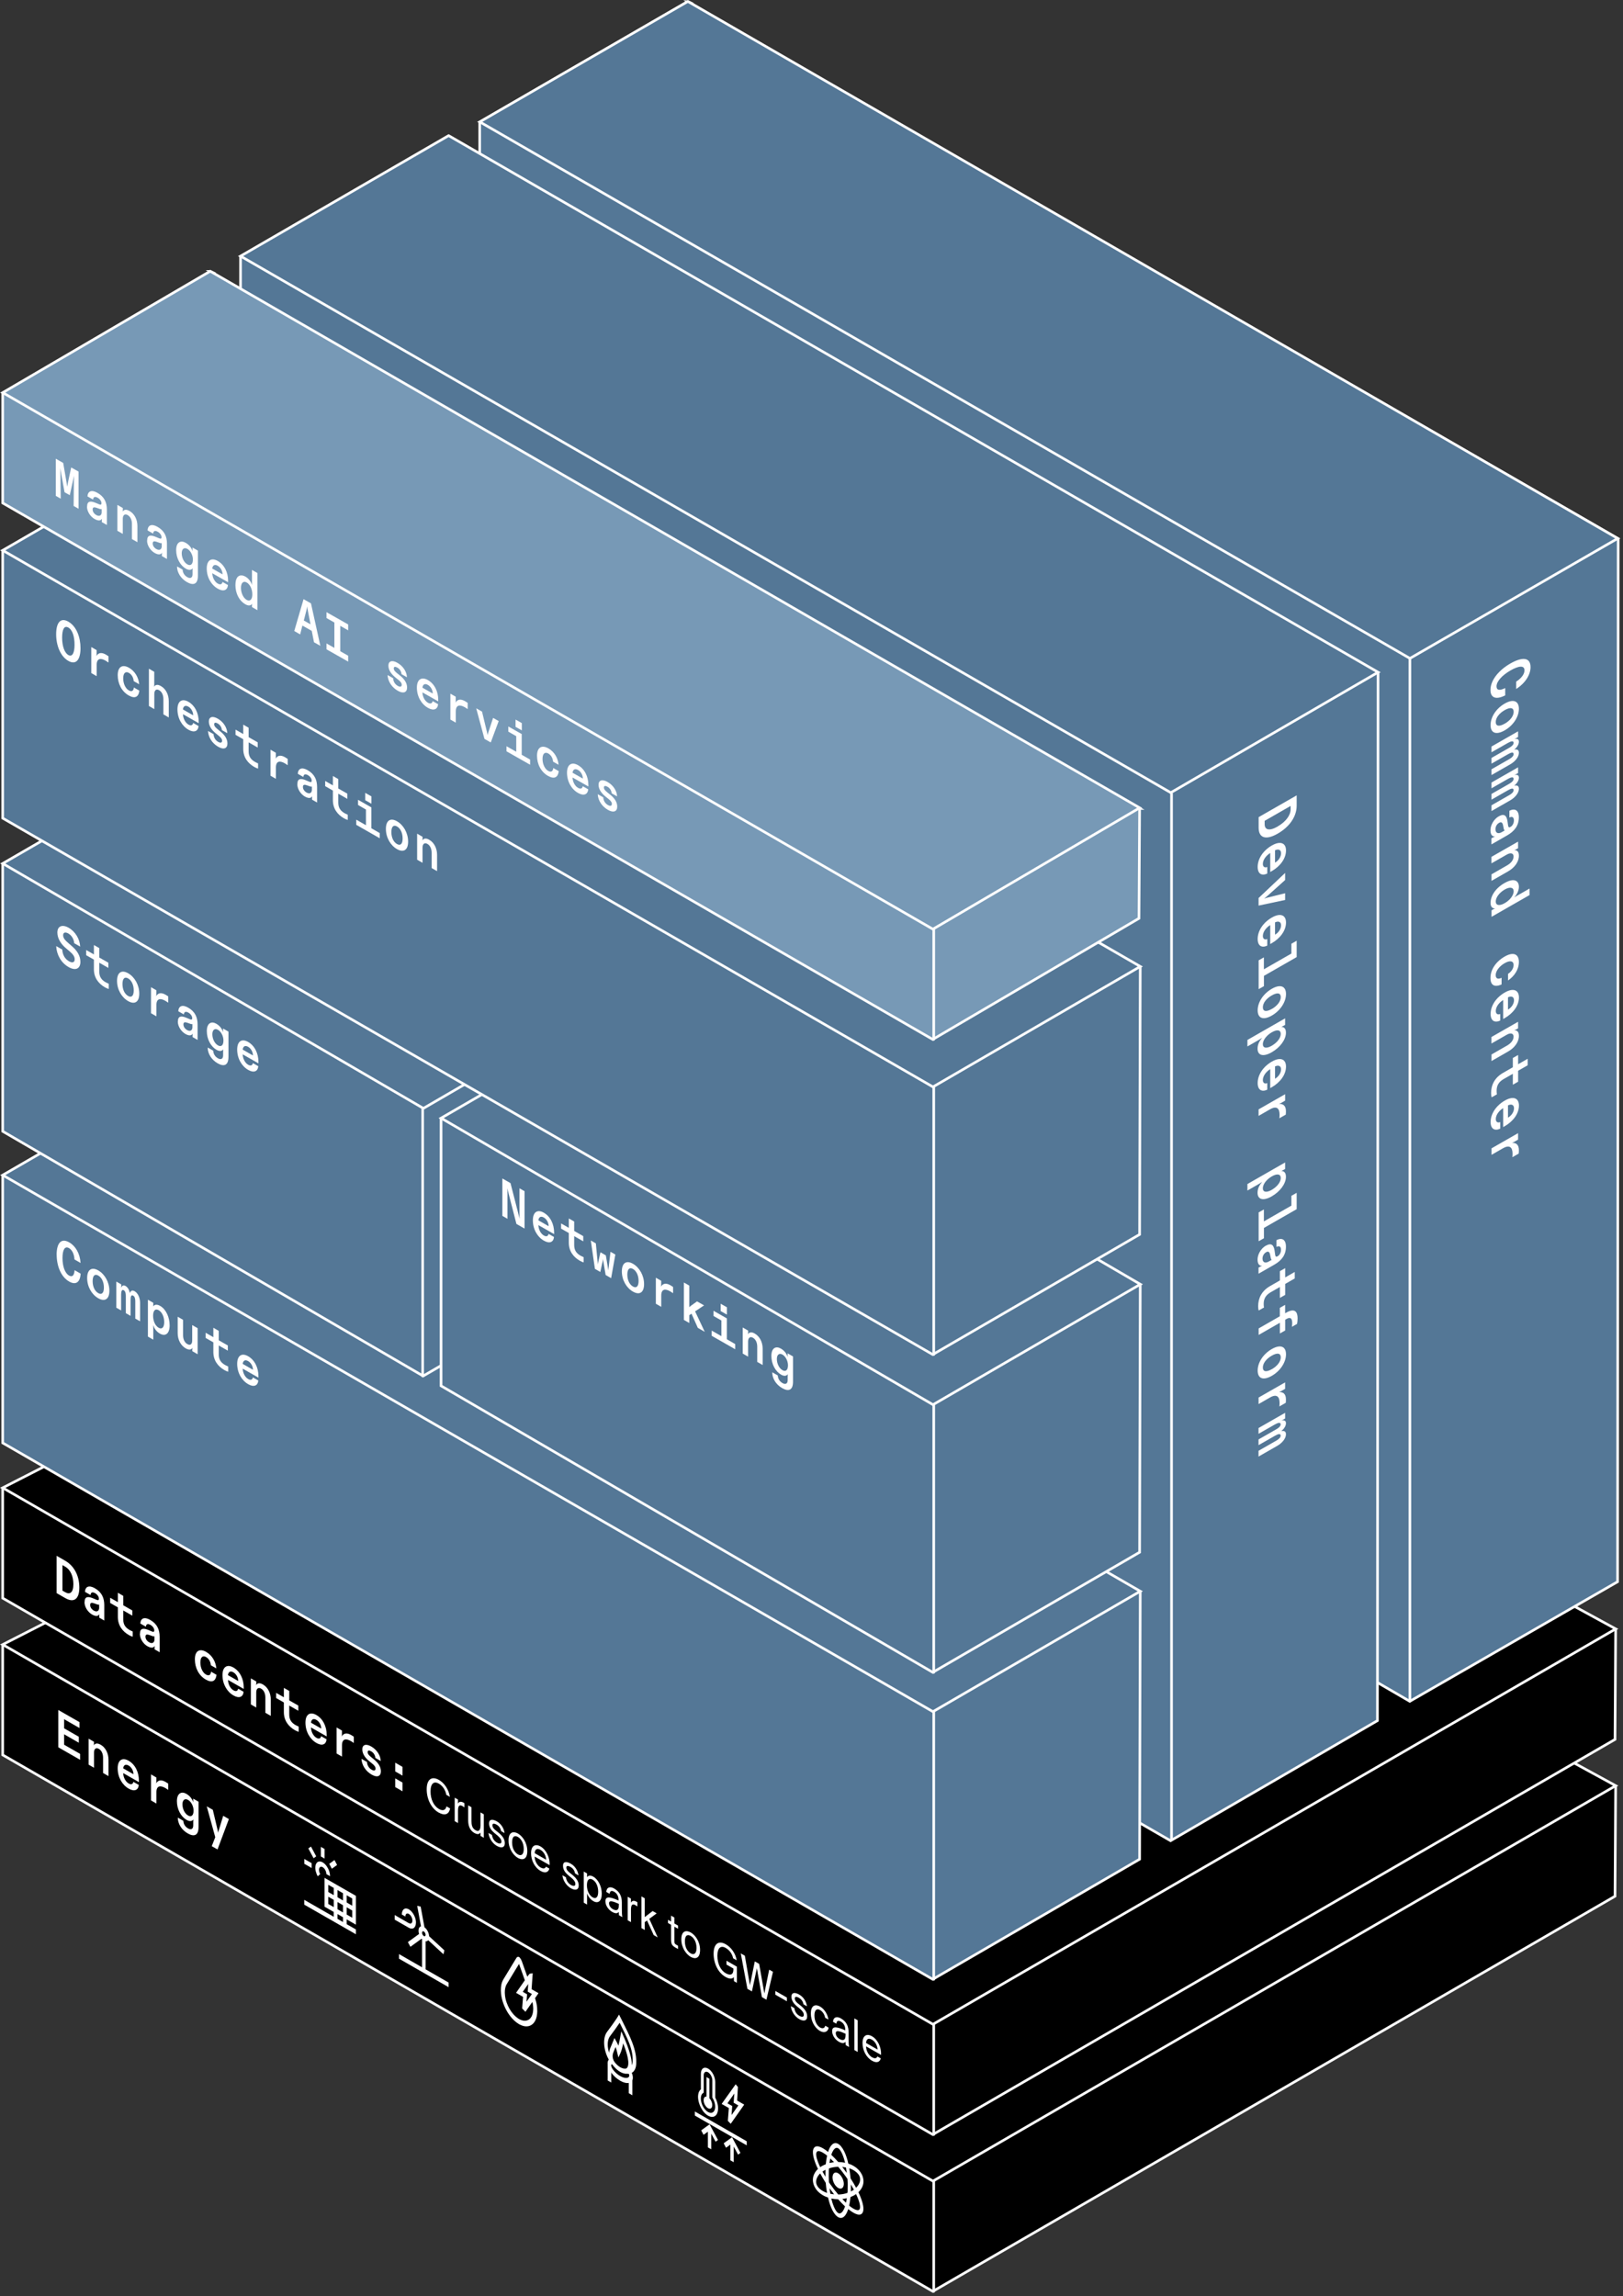
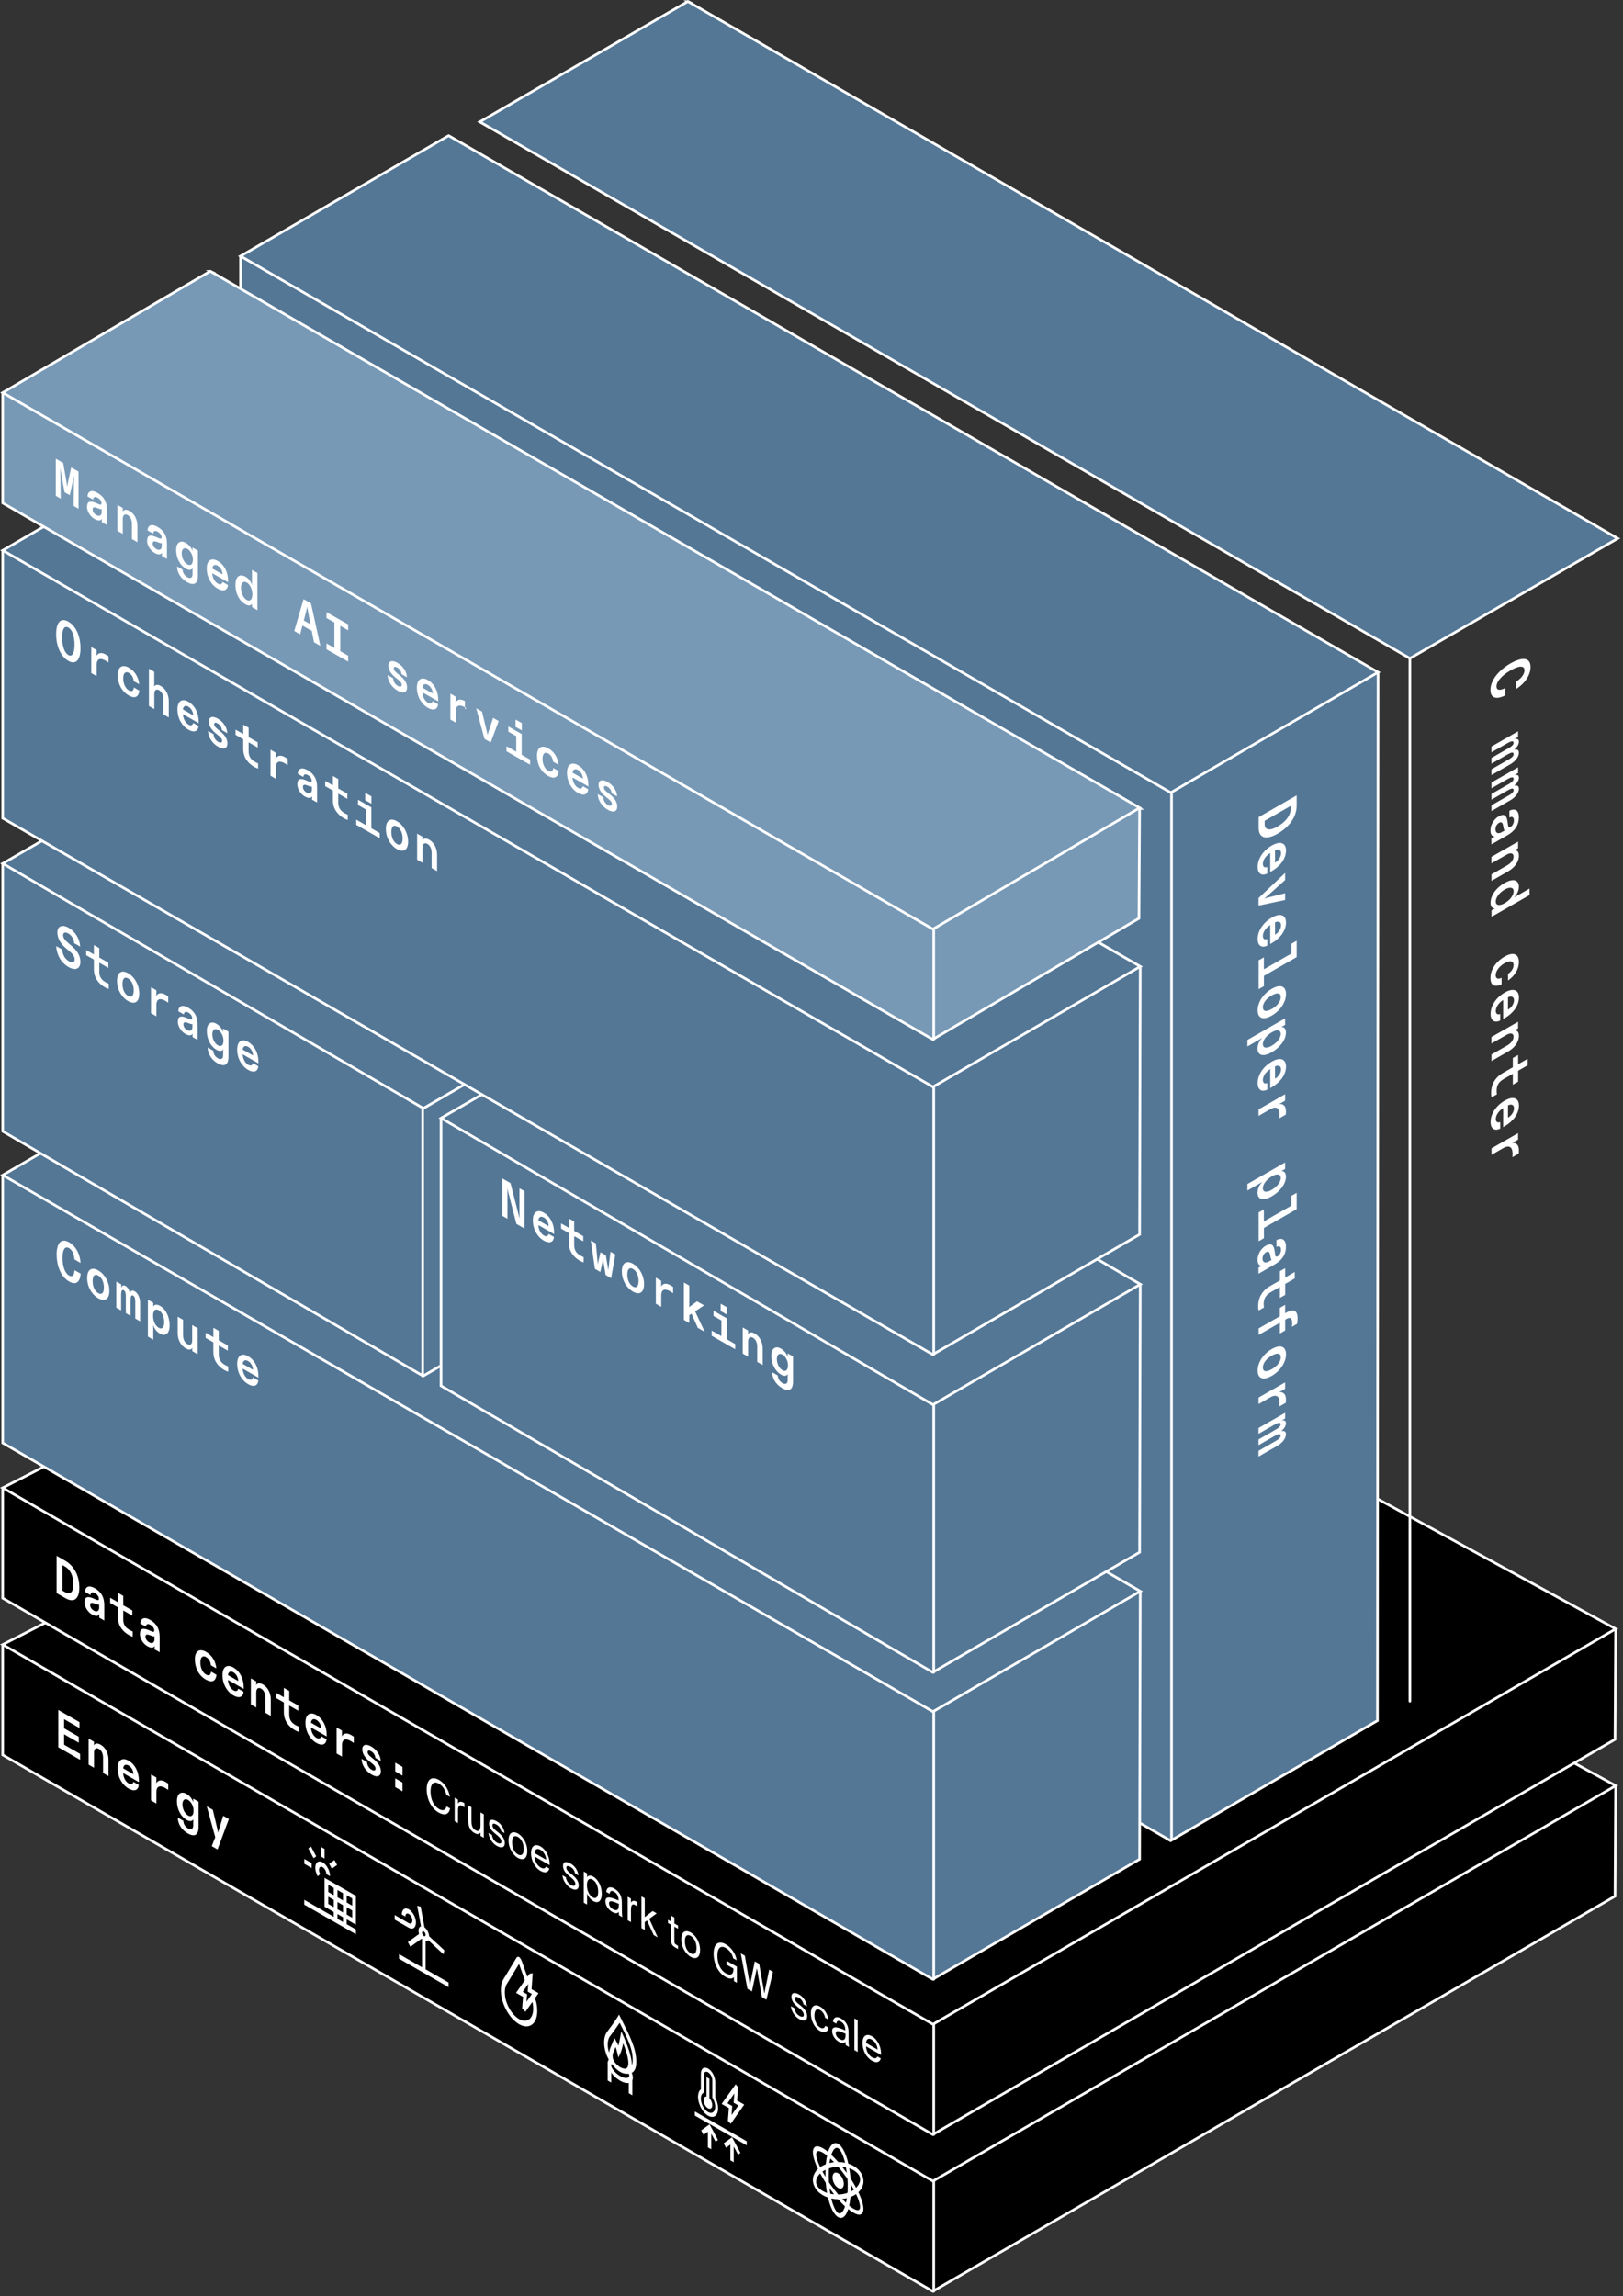
<svg xmlns="http://www.w3.org/2000/svg" width="468" height="662" viewBox="0 0 468 662" fill="none">
  <rect x="0" y="0" width="468" height="662" fill="#333333" stroke="none" />
  <path d="M465.879 515.003L465.698 546.684L268.982 660.598L0.785 505.953V474.271L202.44 371.211H202.468L465.866 515.003H465.879Z" fill="black" stroke="white" stroke-width="0.75" stroke-miterlimit="10" />
  <path d="M202.65 371.113L465.893 514.821L269.136 628.749L269.024 628.805L268.912 628.749L0.785 474.131L202.02 371.183C202.02 371.183 202.104 371.253 202.048 371.267L195.752 396.459L202.594 371.113C202.594 371.113 202.622 371.113 202.636 371.113H202.65Z" fill="black" stroke="white" stroke-width="0.75" stroke-miterlimit="10" stroke-linecap="round" />
  <path d="M269.248 628.945V660.599" stroke="white" stroke-width="0.75" stroke-miterlimit="10" stroke-linecap="round" />
  <path d="M16.806 492.991L22.92 496.487V498.194L18.485 495.648V498.278L22.724 500.712V502.432L18.485 499.998V503.006L23.102 505.649V507.356L16.806 503.747V492.977V492.991Z" fill="white" />
  <path d="M25.538 501.256L27.091 502.151V502.487C27.091 502.697 27.091 502.921 27.035 503.2C27.385 502.641 27.972 502.417 29.022 503.005C30.449 503.816 31.288 505.494 31.288 507.355V512.055L29.721 511.159V506.739C29.721 505.62 29.288 504.641 28.49 504.194C27.665 503.718 27.105 504.222 27.105 505.285V509.649L25.552 508.753V501.242L25.538 501.256Z" fill="white" />
  <path d="M33.932 509.803C33.932 507.439 35.247 506.572 37.066 507.607C38.983 508.698 40.06 510.922 40.06 513.37V513.789L35.527 511.188C35.555 512.39 36.17 513.649 37.108 514.181C37.779 514.573 38.339 514.419 38.451 513.705L40.018 514.6C39.892 516.069 38.787 516.629 37.108 515.664C35.247 514.6 33.932 512.404 33.932 509.803ZM37.052 508.991C36.212 508.516 35.611 508.894 35.527 509.817L38.479 511.509C38.479 510.488 37.905 509.467 37.066 508.991H37.052Z" fill="white" />
  <path d="M43.531 511.555L45.084 512.45V513.331C45.084 513.611 45.084 513.849 45.042 514.156C45.447 513.359 46.301 512.911 47.728 513.723C48.064 513.919 48.274 514.072 48.511 514.226V516.031C48.302 515.877 48.05 515.709 47.7 515.499C46.231 514.66 45.098 514.8 45.098 516.73V519.961L43.545 519.066V511.555H43.531Z" fill="white" />
  <path d="M51.283 524.027L52.864 524.936C52.906 525.845 53.368 526.643 54.221 527.132C55.019 527.594 55.718 527.398 55.718 526.279V525.468C55.718 525.132 55.718 524.824 55.774 524.558C55.41 525.02 54.795 525.244 53.829 524.698C52.192 523.761 51.017 521.663 51.017 519.285C51.017 516.907 52.388 516.39 53.731 517.159C54.823 517.789 55.396 518.642 55.76 519.649C55.704 519.355 55.704 519.145 55.704 518.88V518.544L57.257 519.439V526.713C57.257 529.174 55.998 529.636 54.151 528.587C52.318 527.538 51.269 525.747 51.269 524.041L51.283 524.027ZM55.816 522.013C55.816 520.782 55.158 519.453 54.235 518.922C53.298 518.39 52.612 518.949 52.612 520.18C52.612 521.551 53.284 522.88 54.235 523.412C55.158 523.943 55.816 523.398 55.816 522.013Z" fill="white" />
  <path d="M62.053 529.61L59.618 520.77L61.367 521.777L62.696 527.386C62.752 527.679 62.836 528.001 62.892 528.393C62.962 528.071 63.018 527.833 63.102 527.623L64.361 523.497L65.998 524.434L62.724 533.204L61.059 532.253L62.081 529.638L62.053 529.61Z" fill="white" />
  <path d="M465.879 469.795L465.698 501.477L268.982 615.391L0.785 460.746V429.064L202.44 326.004H202.468L465.866 469.795H465.879Z" fill="black" stroke="white" stroke-width="0.75" stroke-linecap="round" />
  <path d="M202.65 325.906L465.893 469.614L269.136 583.542L269.024 583.598L268.912 583.542L0.785 428.938L202.02 325.99C202.02 325.99 202.104 326.06 202.048 326.074L195.752 351.266L202.594 325.92C202.594 325.92 202.622 325.92 202.636 325.92L202.65 325.906Z" fill="black" stroke="white" stroke-width="0.75" stroke-miterlimit="10" stroke-linecap="round" />
  <path d="M269.248 583.738V615.392" stroke="white" stroke-width="0.75" stroke-miterlimit="10" stroke-linecap="round" />
-   <path d="M466.611 155.307L466.429 456.024L406.519 490.489L138.294 334.682L138.322 35.21L198.106 0.633L466.611 155.307Z" fill="#547796" stroke="white" stroke-width="0.75" stroke-miterlimit="10" />
  <path d="M406.546 188.941V490.456" stroke="white" stroke-width="0.75" stroke-miterlimit="10" stroke-linecap="round" />
  <path d="M198.453 0.474L466.482 155.232L406.67 189.753L406.558 189.809L406.446 189.753L138.347 35.135L198.244 0.474L198.355 0.418L198.467 0.474H198.453Z" fill="#547796" stroke="white" stroke-width="0.75" stroke-miterlimit="10" stroke-linecap="round" />
  <path d="M435.575 191.261C438.835 189.4 441.34 189.386 441.34 192.338C441.34 194.492 439.871 196.926 437.198 198.632V196.52C438.905 195.401 439.591 194.212 439.591 193.261C439.591 191.736 437.912 191.946 435.561 193.289C433.225 194.632 431.532 196.408 431.532 197.863C431.532 198.926 432.288 199.234 434.036 198.366V200.478C431.336 201.835 429.783 201.178 429.783 198.912C429.783 196.044 432.287 193.135 435.547 191.275L435.575 191.261Z" fill="white" />
-   <path d="M433.883 202.845C436.388 201.404 437.983 202.089 437.983 204.355C437.983 206.621 436.388 209.139 433.883 210.566C431.337 212.021 429.812 211.293 429.812 209.041C429.812 206.789 431.351 204.299 433.883 202.845ZM433.883 208.65C435.548 207.698 436.472 206.37 436.472 205.209C436.472 204.048 435.548 203.782 433.883 204.733C432.246 205.67 431.309 206.971 431.309 208.16C431.309 209.349 432.246 209.573 433.883 208.636V208.65Z" fill="white" />
  <path d="M437.746 210.82V212.485L437.242 212.779C437.06 212.89 436.809 213.016 436.641 213.072C437.466 212.89 437.984 213.072 437.984 213.842C437.984 214.499 437.592 215.324 436.627 216.136C437.396 215.968 437.984 216.108 437.984 217.045C437.984 218.178 436.962 219.507 435.507 220.346L430.079 223.451V221.787L435.172 218.877C435.941 218.443 436.459 217.94 436.459 217.436C436.459 216.695 435.717 216.933 434.752 217.492L430.079 220.164V218.513L435.172 215.604C435.941 215.17 436.459 214.681 436.459 214.163C436.459 213.506 435.717 213.66 434.752 214.219L430.079 216.891V215.226L437.732 210.848L437.746 210.82Z" fill="white" />
  <path d="M437.746 221.199V222.864L437.242 223.157C437.06 223.269 436.809 223.395 436.641 223.451C437.466 223.269 437.984 223.451 437.984 224.221C437.984 224.878 437.592 225.703 436.627 226.514C437.396 226.347 437.984 226.486 437.984 227.424C437.984 228.557 436.962 229.885 435.507 230.725L430.079 233.83V232.165L435.172 229.256C435.941 228.822 436.459 228.319 436.459 227.815C436.459 227.074 435.717 227.312 434.752 227.871L430.079 230.543V228.892L435.172 225.983C435.941 225.549 436.459 225.06 436.459 224.542C436.459 223.885 435.717 224.039 434.752 224.598L430.079 227.27V225.605L437.732 221.227L437.746 221.199Z" fill="white" />
  <path d="M432.19 235.355C433.91 234.362 434.498 235.355 434.708 236.88L434.862 237.985C434.946 238.544 435.17 238.628 435.575 238.39C436.107 238.083 436.541 237.397 436.541 236.53C436.541 235.579 436.037 235.299 435.24 235.691V233.746C436.835 232.935 437.968 233.579 437.968 235.635C437.968 237.985 436.751 239.607 434.61 240.838L430.063 243.44V241.691L430.371 241.51C430.623 241.37 430.86 241.258 431.112 241.16C430.357 241.202 429.783 240.74 429.783 239.342C429.783 237.943 430.692 236.208 432.162 235.355H432.19ZM433.057 239.901L433.882 239.425C433.771 239.383 433.645 239.16 433.575 238.754L433.435 238.041C433.281 237.229 432.973 236.81 432.26 237.229C431.588 237.621 431.224 238.348 431.224 239.062C431.224 240.139 431.98 240.53 433.057 239.901Z" fill="white" />
  <path d="M437.748 242.67V244.545L437.398 244.74C437.174 244.866 436.95 244.992 436.642 245.104C437.412 245.076 437.985 245.454 437.985 246.713C437.985 248.433 436.768 250.14 434.865 251.217L430.08 253.958V252.07L434.572 249.496C435.719 248.839 436.446 247.902 436.446 246.936C436.446 245.971 435.607 245.747 434.516 246.363L430.066 248.909V247.034L437.72 242.656L437.748 242.67Z" fill="white" />
  <path d="M433.883 254.559C436.625 252.993 437.983 253.916 437.983 255.664C437.983 256.839 437.367 257.902 436.639 258.756C436.919 258.532 437.157 258.392 437.395 258.266L441.061 256.168V258.042L430.092 264.323V262.448L430.399 262.267C430.665 262.113 430.875 262.001 431.141 261.903C430.581 261.931 429.812 261.693 429.812 260.308C429.812 258.322 431.197 256.084 433.883 254.545V254.559ZM433.897 260.378C435.464 259.483 436.472 258.07 436.472 256.951C436.472 255.832 435.422 255.581 433.897 256.448C432.316 257.357 431.309 258.77 431.309 259.903C431.309 261.036 432.358 261.259 433.897 260.378Z" fill="white" />
  <path d="M433.91 275.762C436.471 274.294 437.982 275.133 437.982 277.329C437.982 279.525 436.639 281.469 434.848 282.672V280.77C435.715 280.21 436.457 279.259 436.457 278.196C436.457 277.133 435.547 276.728 433.882 277.679C432.357 278.546 431.294 279.945 431.294 281.106C431.294 282.267 432.078 282.337 432.987 281.903V283.819C431.042 284.672 429.783 284.155 429.783 281.931C429.783 279.539 431.35 277.231 433.882 275.776L433.91 275.762Z" fill="white" />
  <path d="M433.94 286.128C436.346 284.744 437.997 285.387 437.997 287.569C437.997 289.877 436.36 292.115 433.87 293.542L433.45 293.779V288.31C432.247 289.038 431.323 290.297 431.323 291.444C431.323 292.255 431.799 292.647 432.597 292.339V294.227C431.03 294.968 429.826 294.339 429.826 292.311C429.826 290.059 431.295 287.639 433.954 286.114L433.94 286.128ZM436.57 288.38C436.57 287.359 435.828 287.065 434.835 287.527V291.08C435.87 290.464 436.57 289.387 436.57 288.38Z" fill="white" />
  <path d="M437.748 294.608V296.482L437.398 296.678C437.174 296.804 436.95 296.93 436.642 297.042C437.412 297.014 437.985 297.391 437.985 298.65C437.985 300.371 436.768 302.077 434.865 303.154L430.08 305.896V304.007L434.572 301.434C435.719 300.776 436.446 299.839 436.446 298.874C436.446 297.909 435.607 297.685 434.516 298.3L430.066 300.846V298.972L437.72 294.594L437.748 294.608Z" fill="white" />
  <path d="M433.408 309.314L436.234 307.691V305.02L437.759 304.152V306.824L440.515 305.243V307.118L437.759 308.698V311.859L436.234 312.727V309.579L433.589 311.09C431.98 312.013 431.561 313.16 431.561 314.489C431.561 314.853 431.589 315.188 431.645 315.496L430.12 316.363C430.022 316.042 429.966 315.622 429.966 315.119C429.966 312.881 430.931 310.726 433.408 309.314Z" fill="white" />
  <path d="M433.94 317.288C436.346 315.904 437.997 316.547 437.997 318.729C437.997 321.037 436.36 323.275 433.87 324.702L433.45 324.94V319.471C432.247 320.198 431.323 321.457 431.323 322.604C431.323 323.415 431.799 323.807 432.597 323.499V325.387C431.03 326.129 429.826 325.499 429.826 323.471C429.826 321.219 431.295 318.799 433.954 317.274L433.94 317.288ZM436.57 319.526C436.57 318.505 435.828 318.212 434.835 318.673V322.226C435.87 321.625 436.57 320.534 436.57 319.526Z" fill="white" />
  <path d="M437.746 326.676V328.55L436.851 329.068C436.571 329.236 436.319 329.375 435.983 329.515C437.033 329.403 437.984 329.893 437.984 331.599C437.984 332.005 437.956 332.271 437.928 332.579L436.095 333.628C436.123 333.362 436.151 333.04 436.151 332.606C436.151 330.844 435.354 329.921 433.381 331.054L430.093 332.942V331.068L437.746 326.69V326.676Z" fill="white" />
  <path d="M397.367 193.993L397.185 496.067L337.541 530.686L69.358 376.041V73.98L129.31 39.277L397.367 194.007V193.993Z" fill="#547796" stroke="white" stroke-width="0.75" stroke-miterlimit="10" />
  <path d="M129.478 39.165L397.381 193.811L337.709 228.458L337.597 228.514L337.485 228.458L69.358 73.84L129.255 39.165L129.367 39.109L129.478 39.165Z" fill="#547796" stroke="white" stroke-width="0.75" stroke-miterlimit="10" stroke-linecap="round" />
  <path d="M337.818 228.656V530.702" stroke="white" stroke-width="0.75" stroke-miterlimit="10" />
  <path d="M328.794 458.942L328.612 536.014L268.968 570.633L0.785 416.001V338.93L60.737 304.227L328.794 458.956V458.942Z" fill="#547796" stroke="white" stroke-width="0.75" stroke-miterlimit="10" />
  <path d="M60.905 304.115L328.808 458.76L269.136 493.407L269.024 493.463L268.912 493.407L0.785 338.79L60.681 304.115L60.793 304.059L60.905 304.115Z" fill="#547796" stroke="white" stroke-width="0.75" stroke-miterlimit="10" stroke-linecap="round" />
  <path d="M269.248 493.59V570.647" stroke="white" stroke-width="0.75" stroke-miterlimit="10" stroke-linecap="round" />
  <path d="M16.329 361.759C16.329 358.556 17.519 356.779 19.967 358.178C21.758 359.199 23.073 361.395 23.227 364.109L21.478 363.102C21.366 361.353 20.695 360.304 19.911 359.843C18.652 359.115 18.022 360.402 18.022 362.71C18.022 365.018 18.694 367.046 19.897 367.732C20.779 368.235 21.394 367.843 21.506 366.193L23.255 367.2C23.101 369.76 21.814 370.543 19.939 369.466C17.561 368.109 16.343 364.948 16.343 361.745L16.329 361.759Z" fill="white" />
  <path d="M25.132 368.459C25.132 365.997 26.461 365.186 28.336 366.263C30.21 367.34 31.54 369.662 31.54 372.124C31.54 374.586 30.21 375.369 28.336 374.292C26.447 373.215 25.132 370.949 25.132 368.459ZM29.959 371.215C29.959 369.578 29.301 368.291 28.336 367.746C27.37 367.2 26.713 367.718 26.713 369.355C26.713 370.991 27.356 372.25 28.336 372.809C29.301 373.369 29.959 372.809 29.959 371.215Z" fill="white" />
  <path d="M33.582 369.508L34.967 370.291V370.781C34.967 370.963 34.967 371.2 34.925 371.34C35.163 370.669 35.569 370.375 36.198 370.753C36.744 371.06 37.248 371.732 37.444 372.809C37.667 372.179 38.073 371.83 38.843 372.277C39.78 372.823 40.396 374.166 40.396 375.606V380.936L39.011 380.152V375.145C39.011 374.389 38.843 373.788 38.423 373.55C37.807 373.201 37.653 373.83 37.653 374.781V379.369L36.282 378.586V373.578C36.282 372.823 36.128 372.235 35.695 371.984C35.149 371.676 34.925 372.263 34.925 373.215V377.802L33.54 377.019V369.508H33.582Z" fill="white" />
  <path d="M42.648 374.709L44.201 375.604V375.94C44.201 376.178 44.201 376.36 44.145 376.654C44.551 376.094 45.209 375.94 46.188 376.5C47.839 377.437 48.916 379.731 48.916 382.109C48.916 384.487 47.699 385.396 46.118 384.487C45.069 383.885 44.537 383.046 44.145 382.039C44.187 382.374 44.201 382.57 44.201 382.794V386.235L42.648 385.34V374.695V374.709ZM47.349 381.171C47.349 379.689 46.748 378.304 45.754 377.731C44.817 377.199 44.145 377.773 44.145 379.339C44.145 380.906 44.803 382.263 45.754 382.794C46.706 383.34 47.349 382.682 47.349 381.171Z" fill="white" />
  <path d="M51.239 384.359V379.617L52.792 380.512V384.946C52.792 386.009 53.17 387.017 54.009 387.492C54.877 387.996 55.422 387.562 55.422 386.443V382.023L56.989 382.918V390.43L55.45 389.548V389.241C55.45 389.003 55.478 388.765 55.52 388.555C55.185 389.087 54.639 389.352 53.548 388.737C52.218 387.982 51.239 386.345 51.239 384.373V384.359Z" fill="white" />
  <path d="M61.523 389.777V387.007L59.298 385.734V384.238L61.523 385.51V382.797L63.076 383.692V386.406L65.692 387.902V389.399L63.076 387.902V390.504C63.076 392.085 63.831 392.924 64.937 393.553C65.245 393.721 65.538 393.861 65.804 393.973V395.47C65.496 395.386 65.118 395.232 64.699 394.994C62.852 393.931 61.523 392.224 61.523 389.791V389.777Z" fill="white" />
  <path d="M68.394 393.188C68.394 390.81 69.709 389.957 71.528 390.992C73.445 392.083 74.522 394.307 74.522 396.755V397.174L69.989 394.587C70.017 395.79 70.633 397.049 71.57 397.58C72.242 397.972 72.801 397.818 72.913 397.104L74.48 398C74.354 399.468 73.249 400.028 71.57 399.063C69.709 398 68.394 395.79 68.394 393.202V393.188ZM71.514 392.391C70.675 391.901 70.073 392.293 69.989 393.216L72.941 394.908C72.941 393.887 72.368 392.866 71.528 392.391H71.514Z" fill="white" />
  <path d="M181.845 285.01L181.663 362.081L122.018 396.7L0.785 326.161V249.09L60.737 214.387L181.845 285.01Z" fill="#547796" stroke="white" stroke-width="0.75" stroke-miterlimit="10" />
  <path d="M60.905 214.289L181.873 284.828L122.2 319.475L122.088 319.531L121.976 319.475L0.785 248.95L60.681 214.275L60.793 214.219L60.905 214.275V214.289Z" fill="#547796" stroke="white" stroke-width="0.75" stroke-miterlimit="10" stroke-linecap="round" />
  <path d="M121.879 319.656V396.713" stroke="white" stroke-width="0.75" stroke-miterlimit="10" stroke-linecap="round" />
  <path d="M16.219 272.768L17.954 273.761C18.038 275.3 18.752 276.489 19.885 277.132C20.752 277.636 21.536 277.566 21.536 276.573C21.536 275.776 21.06 275.118 20.081 274.279L18.877 273.258C17.632 272.195 16.541 270.586 16.541 268.852C16.541 266.949 18.01 266.446 19.787 267.467C21.76 268.6 23.019 270.768 23.117 272.908L21.382 271.915C21.34 270.908 20.752 269.719 19.689 269.117C18.905 268.67 18.206 268.768 18.206 269.621C18.206 270.474 18.779 271.076 19.675 271.859L20.78 272.824C22.123 273.971 23.187 275.482 23.187 277.286C23.187 279.286 21.802 279.958 19.787 278.811C17.604 277.566 16.345 275.272 16.205 272.782L16.219 272.768Z" fill="white" />
  <path d="M27.076 279.429V276.659L24.851 275.387V273.89L27.076 275.163V272.449L28.629 273.344V276.058L31.245 277.555V279.051L28.629 277.555V280.156C28.629 281.737 29.385 282.576 30.49 283.206C30.798 283.373 31.091 283.513 31.357 283.625V285.122C31.049 285.038 30.672 284.884 30.252 284.646C28.405 283.583 27.076 281.877 27.076 279.443V279.429Z" fill="white" />
  <path d="M33.75 282.787C33.75 280.326 35.079 279.514 36.954 280.591C38.829 281.668 40.158 283.99 40.158 286.452C40.158 288.914 38.829 289.697 36.954 288.62C35.065 287.543 33.75 285.277 33.75 282.787ZM38.563 285.543C38.563 283.906 37.906 282.62 36.94 282.074C35.989 281.529 35.317 282.046 35.317 283.683C35.317 285.319 35.961 286.578 36.94 287.138C37.906 287.697 38.563 287.138 38.563 285.543Z" fill="white" />
  <path d="M43.53 284.602L45.083 285.497V286.378C45.083 286.658 45.083 286.895 45.041 287.203C45.447 286.406 46.3 285.958 47.727 286.77C48.063 286.951 48.273 287.119 48.511 287.273V289.078C48.301 288.924 48.049 288.756 47.699 288.546C46.23 287.707 45.097 287.833 45.097 289.777V293.008L43.544 292.113V284.602H43.53Z" fill="white" />
  <path d="M51.297 294.494C51.297 292.801 52.388 292.857 53.759 293.431L54.753 293.851C55.256 294.06 55.424 293.934 55.424 293.529C55.424 293.011 55.06 292.368 54.333 291.948C53.535 291.501 53.074 291.71 53.018 292.466L51.409 291.543C51.493 290.032 52.57 289.528 54.263 290.507C56.222 291.626 56.977 293.263 56.977 295.361V299.823L55.522 298.984V298.676C55.522 298.424 55.55 298.215 55.578 297.991C55.256 298.55 54.599 298.732 53.437 298.075C52.276 297.403 51.269 295.935 51.269 294.494H51.297ZM55.48 296.047V295.235C55.396 295.291 55.144 295.277 54.781 295.137L54.123 294.9C53.367 294.62 52.892 294.634 52.892 295.347C52.892 296.005 53.325 296.606 53.927 296.956C54.823 297.473 55.494 297.124 55.494 296.061L55.48 296.047Z" fill="white" />
  <path d="M59.902 302.004L61.483 302.913C61.525 303.822 61.987 304.619 62.84 305.109C63.638 305.57 64.337 305.375 64.337 304.256V303.444C64.337 303.109 64.337 302.801 64.393 302.535C64.029 302.997 63.414 303.22 62.449 302.675C60.812 301.738 59.636 299.64 59.636 297.262C59.636 294.884 61.007 294.366 62.35 295.136C63.442 295.765 64.016 296.618 64.379 297.625C64.323 297.332 64.323 297.122 64.323 296.856V296.52L65.876 297.416V304.689C65.876 307.151 64.617 307.613 62.77 306.563C60.937 305.514 59.888 303.724 59.888 302.018L59.902 302.004ZM64.435 299.989C64.435 298.758 63.778 297.43 62.854 296.898C61.917 296.367 61.231 296.926 61.231 298.157C61.231 299.528 61.903 300.857 62.854 301.388C63.778 301.92 64.435 301.374 64.435 299.989Z" fill="white" />
  <path d="M68.393 302.579C68.393 300.201 69.708 299.347 71.527 300.383C73.444 301.474 74.521 303.698 74.521 306.145V306.565L69.988 303.977C70.016 305.18 70.632 306.439 71.569 306.971C72.241 307.362 72.8 307.208 72.912 306.495L74.479 307.39C74.353 308.859 73.248 309.418 71.569 308.453C69.708 307.39 68.393 305.18 68.393 302.593V302.579ZM71.513 301.781C70.674 301.292 70.072 301.683 69.988 302.607L72.94 304.299C72.94 303.278 72.367 302.257 71.527 301.781H71.513Z" fill="white" />
  <path d="M328.794 370.446L328.612 447.517L268.967 482.136L127.181 399.54V322.469L187.133 287.766L328.794 370.432V370.446Z" fill="#547796" stroke="white" stroke-width="0.75" stroke-miterlimit="10" />
  <path d="M187.301 287.681L328.822 370.263L269.15 404.91L269.038 404.966L268.926 404.91L127.195 322.356L187.092 287.681L187.203 287.625L187.315 287.681H187.301Z" fill="#547796" stroke="white" stroke-width="0.75" stroke-miterlimit="10" stroke-linecap="round" />
  <path d="M269.248 405.102V482.145" stroke="white" stroke-width="0.75" stroke-miterlimit="10" stroke-linecap="round" />
  <path d="M144.855 339.754L147.205 341.097L149.836 351.364C149.794 350.734 149.794 350.147 149.794 349.559V342.593L151.263 343.433V354.203L148.912 352.86L146.268 342.579C146.324 343.195 146.324 343.754 146.324 344.314V351.378L144.855 350.538V339.768V339.754Z" fill="white" />
  <path d="M153.655 351.809C153.655 349.431 154.97 348.578 156.789 349.613C158.706 350.704 159.783 352.928 159.783 355.376V355.795L155.25 353.208C155.278 354.411 155.894 355.67 156.831 356.201C157.503 356.593 158.062 356.439 158.174 355.726L159.741 356.621C159.615 358.089 158.51 358.649 156.831 357.684C154.97 356.621 153.655 354.411 153.655 351.823V351.809ZM156.775 350.998C155.936 350.522 155.334 350.9 155.25 351.823L158.202 353.516C158.202 352.494 157.629 351.473 156.789 350.998H156.775Z" fill="white" />
  <path d="M164.019 358.257V355.488L161.794 354.215V352.718L164.019 353.991V351.277L165.572 352.173V354.886L168.188 356.383V357.879L165.572 356.383V358.984C165.572 360.565 166.328 361.404 167.433 362.034C167.741 362.202 168.034 362.341 168.3 362.453V363.95C167.993 363.866 167.615 363.712 167.195 363.474C165.348 362.411 164.019 360.705 164.019 358.271V358.257Z" fill="white" />
  <path d="M170.344 357.631L171.813 358.47L172.331 363.828C172.359 364.037 172.373 364.317 172.387 364.527L172.499 363.912L173.143 361.03L174.696 361.925L175.297 365.52C175.339 365.744 175.381 366.038 175.409 366.261L175.479 365.632L176.039 360.89L177.438 361.688L176.221 368.499L174.64 367.59L173.982 363.688C173.94 363.478 173.912 363.268 173.884 362.988C173.842 363.226 173.814 363.408 173.786 363.576L173.101 366.709L171.548 365.814L170.358 357.617L170.344 357.631Z" fill="white" />
  <path d="M179.313 366.541C179.313 364.08 180.642 363.268 182.517 364.345C184.392 365.422 185.721 367.744 185.721 370.206C185.721 372.668 184.392 373.451 182.517 372.374C180.628 371.297 179.313 369.031 179.313 366.541ZM184.14 369.311C184.14 367.674 183.482 366.387 182.517 365.842C181.566 365.296 180.894 365.828 180.894 367.451C180.894 369.073 181.538 370.346 182.517 370.905C183.482 371.465 184.14 370.905 184.14 369.311Z" fill="white" />
  <path d="M189.105 368.359L190.658 369.255V370.136C190.658 370.416 190.658 370.653 190.616 370.961C191.021 370.164 191.875 369.716 193.302 370.527C193.638 370.723 193.848 370.877 194.085 371.031V372.835C193.876 372.681 193.624 372.514 193.274 372.304C191.805 371.465 190.672 371.59 190.672 373.535V376.766L189.119 375.871V368.359H189.105Z" fill="white" />
  <path d="M197.203 369.746L198.756 370.641V376.88C198.882 376.74 199.064 376.572 199.204 376.474L200.995 375.187L203.023 376.348L200.435 378.069L203.219 383.971L201.218 382.824L199.4 378.74L198.756 379.174V381.426L197.203 380.53V369.76V369.746Z" fill="white" />
  <path d="M205.209 383.606L208.021 385.215V380.697L205.74 379.396V377.899L209.588 380.095V386.11L211.995 387.495V388.991L205.223 385.117V383.62L205.209 383.606ZM207.811 375.871L209.602 376.892V379.004L207.811 377.983V375.871Z" fill="white" />
  <path d="M214.179 382.723L215.732 383.618V383.954C215.732 384.163 215.732 384.387 215.676 384.667C216.026 384.107 216.614 383.87 217.649 384.471C219.076 385.296 219.916 386.961 219.916 388.835V393.535L218.349 392.64V388.22C218.349 387.101 217.915 386.122 217.117 385.674C216.292 385.198 215.718 385.702 215.718 386.765V391.129L214.165 390.234V382.723H214.179Z" fill="white" />
  <path d="M222.696 395.638L224.277 396.547C224.319 397.456 224.78 398.254 225.634 398.743C226.431 399.205 227.131 399.009 227.131 397.89V397.079C227.131 396.743 227.131 396.435 227.187 396.183C226.823 396.645 226.207 396.869 225.242 396.323C223.605 395.386 222.43 393.288 222.43 390.91C222.43 388.532 223.801 388.015 225.144 388.784C226.235 389.414 226.809 390.267 227.173 391.274C227.117 390.98 227.117 390.77 227.117 390.505V390.169L228.67 391.064V398.338C228.67 400.799 227.411 401.261 225.564 400.212C223.717 399.163 222.682 397.372 222.682 395.666L222.696 395.638ZM227.215 393.624C227.215 392.393 226.557 391.064 225.634 390.533C224.696 390.001 224.011 390.561 224.011 391.791C224.011 393.162 224.682 394.491 225.634 395.023C226.557 395.554 227.215 395.009 227.215 393.624Z" fill="white" />
  <path d="M328.794 278.825L328.612 355.896L268.968 390.515L0.785 235.884V158.812L60.737 124.109L328.794 278.839V278.825Z" fill="#547796" stroke="white" stroke-width="0.75" stroke-miterlimit="10" />
  <path d="M60.905 123.997L328.808 278.643L269.136 313.29L269.024 313.346L268.912 313.29L0.785 158.672L60.681 123.997L60.793 123.941L60.905 123.997Z" fill="#547796" stroke="white" stroke-width="0.75" stroke-miterlimit="10" stroke-linecap="round" />
  <path d="M269.248 313.469V390.512" stroke="white" stroke-width="0.75" stroke-miterlimit="10" stroke-linecap="round" />
  <path d="M16.193 182.871C16.193 179.667 17.354 177.877 19.705 179.22C22.055 180.563 23.216 183.696 23.216 186.885C23.216 190.074 21.999 191.85 19.705 190.536C17.41 189.221 16.193 186.06 16.193 182.857V182.871ZM21.495 185.906C21.495 183.598 20.936 181.626 19.705 180.926C18.473 180.227 17.914 181.556 17.914 183.864C17.914 186.172 18.557 188.186 19.705 188.843C20.852 189.501 21.495 188.2 21.495 185.906Z" fill="white" />
  <path d="M26.307 186.535L27.86 187.43V188.312C27.86 188.591 27.86 188.829 27.818 189.137C28.224 188.34 29.077 187.892 30.504 188.703C30.84 188.899 31.05 189.053 31.288 189.207V191.011C31.078 190.857 30.826 190.689 30.476 190.48C29.007 189.64 27.874 189.78 27.874 191.711V194.942L26.321 194.046V186.535H26.307Z" fill="white" />
  <path d="M33.947 194.658C33.947 192.154 35.361 191.468 37.179 192.503C38.998 193.539 39.978 195.427 40.132 197.273L38.55 196.364C38.495 195.483 38.061 194.504 37.179 194C36.27 193.483 35.528 193.944 35.528 195.581C35.528 197.077 36.172 198.49 37.137 199.036C38.075 199.581 38.523 199.064 38.606 198.21L40.188 199.12C39.964 200.91 38.956 201.553 37.095 200.49C35.123 199.357 33.947 197.147 33.947 194.658Z" fill="white" />
  <path d="M42.928 192.787L44.481 193.683V197.291C44.481 197.501 44.481 197.725 44.425 197.991C44.775 197.445 45.363 197.193 46.398 197.795C47.839 198.62 48.665 200.285 48.665 202.145V206.845L47.112 205.95V201.53C47.112 200.411 46.678 199.431 45.88 198.984C45.055 198.508 44.495 199.012 44.495 200.075V204.439L42.942 203.544V192.773L42.928 192.787Z" fill="white" />
  <path d="M51.17 204.508C51.17 202.13 52.485 201.277 54.304 202.312C56.221 203.403 57.298 205.627 57.298 208.075V208.495L52.765 205.907C52.793 207.11 53.409 208.369 54.346 208.9C55.018 209.292 55.577 209.138 55.689 208.425L57.256 209.32C57.13 210.789 56.025 211.348 54.346 210.383C52.485 209.32 51.17 207.11 51.17 204.522V204.508ZM54.276 203.711C53.437 203.235 52.835 203.613 52.751 204.536L55.703 206.229C55.703 205.208 55.13 204.187 54.29 203.711H54.276Z" fill="white" />
  <path d="M59.997 210.747L61.578 211.656C61.62 212.565 62.067 213.391 62.907 213.88C63.606 214.286 64.04 214.132 64.04 213.559C64.04 213.055 63.69 212.621 63.033 212.09L62.277 211.474C60.976 210.425 60.221 209.25 60.221 208.005C60.221 206.691 61.256 206.299 62.781 207.18C64.446 208.131 65.481 209.782 65.537 211.376L63.984 210.481C63.928 209.712 63.48 208.985 62.781 208.579C62.193 208.243 61.76 208.271 61.76 208.817C61.76 209.264 61.997 209.628 62.795 210.271L63.55 210.887C64.782 211.88 65.579 213.013 65.579 214.342C65.579 215.769 64.544 216.23 62.935 215.307C61.158 214.286 60.081 212.565 59.983 210.761L59.997 210.747Z" fill="white" />
  <path d="M70.139 215.894V213.124L67.915 211.851V210.355L70.139 211.628V208.914L71.692 209.809V212.523L74.309 214.019V215.516L71.692 214.019V216.621C71.692 218.202 72.448 219.041 73.553 219.67C73.861 219.852 74.155 219.978 74.421 220.09V221.587C74.113 221.503 73.735 221.349 73.316 221.111C71.469 220.048 70.139 218.342 70.139 215.908V215.894Z" fill="white" />
  <path d="M77.986 216.133L79.539 217.028V217.909C79.539 218.189 79.539 218.427 79.497 218.734C79.903 217.937 80.756 217.49 82.183 218.301C82.519 218.497 82.729 218.651 82.967 218.804V220.609C82.757 220.455 82.505 220.287 82.155 220.077C80.686 219.238 79.553 219.364 79.553 221.308V224.539L78 223.644V216.133H77.986Z" fill="white" />
  <path d="M85.755 226.023C85.755 224.33 86.846 224.386 88.217 224.96L89.21 225.379C89.714 225.589 89.882 225.463 89.882 225.058C89.882 224.54 89.518 223.897 88.791 223.477C87.993 223.03 87.531 223.239 87.476 224.009L85.867 223.086C85.951 221.575 87.028 221.071 88.721 222.05C90.68 223.169 91.435 224.806 91.435 226.904V231.366L89.98 230.541V230.233C89.98 229.981 90.008 229.772 90.036 229.548C89.714 230.107 89.057 230.289 87.895 229.632C86.734 228.974 85.727 227.492 85.727 226.051L85.755 226.023ZM89.938 227.576V226.764C89.854 226.82 89.602 226.806 89.239 226.666L88.581 226.429C87.825 226.149 87.35 226.163 87.35 226.876C87.35 227.534 87.783 228.135 88.385 228.485C89.28 229.002 89.952 228.639 89.952 227.59L89.938 227.576Z" fill="white" />
  <path d="M95.992 230.695V227.925L93.768 226.652V225.156L95.992 226.428V223.715L97.545 224.61V227.324L100.162 228.82V230.317L97.545 228.82V231.422C97.545 233.003 98.301 233.842 99.406 234.471C99.714 234.639 100.008 234.779 100.273 234.891V236.388C99.966 236.304 99.588 236.15 99.168 235.912C97.321 234.849 95.992 233.142 95.992 230.709V230.695Z" fill="white" />
  <path d="M102.712 236.303L105.524 237.912V233.394L103.243 232.079V230.582L107.091 232.778V238.793L109.497 240.178V241.674L102.726 237.8V236.303H102.712ZM105.314 228.582L107.105 229.603V231.715L105.314 230.694V228.582Z" fill="white" />
  <path d="M111.274 238.971C111.274 236.509 112.603 235.698 114.478 236.775C116.353 237.852 117.682 240.174 117.682 242.636C117.682 245.098 116.353 245.881 114.478 244.804C112.589 243.727 111.274 241.461 111.274 238.971ZM116.101 241.741C116.101 240.104 115.443 238.817 114.478 238.272C113.526 237.726 112.855 238.244 112.855 239.88C112.855 241.517 113.498 242.776 114.478 243.335C115.443 243.895 116.101 243.335 116.101 241.741Z" fill="white" />
  <path d="M120.297 240.358L121.85 241.253V241.589C121.85 241.798 121.85 242.022 121.794 242.302C122.144 241.743 122.732 241.505 123.767 242.106C125.194 242.917 126.034 244.596 126.034 246.456V251.156L124.467 250.261V245.841C124.467 244.722 124.033 243.743 123.236 243.295C122.41 242.82 121.836 243.323 121.836 244.386V248.75L120.283 247.855V240.344L120.297 240.358Z" fill="white" />
  <path d="M328.612 233.085L328.43 264.767L268.968 299.666L0.785 145.02V113.338L60.569 78.356L328.626 233.085H328.612Z" fill="#7799B6" stroke="white" stroke-width="0.75" />
  <path d="M60.723 78.255L328.626 232.901L269.122 267.814L269.01 267.87L268.898 267.814L0.785 113.196L60.513 78.255L60.625 78.199L60.737 78.255H60.723Z" fill="#7799B6" stroke="white" stroke-width="0.75" stroke-miterlimit="10" stroke-linecap="round" />
  <path d="M269.248 267.996V299.65" stroke="white" stroke-width="0.75" stroke-miterlimit="10" stroke-linecap="round" />
  <path d="M102.63 554.885V546.576L93.577 541.387V549.695L96.236 551.22V552.605L87.729 547.723V549.108L102.63 557.654V556.269L99.971 554.745V553.36L102.63 554.885ZM99.971 551.961V549.877L101.566 550.8V552.884L99.971 551.961ZM98.908 549.276V551.36L97.313 550.437V548.353L98.908 549.276ZM97.313 546.982V544.898L98.908 545.821V547.905L97.313 546.982ZM101.566 549.416L99.971 548.492V546.408L101.566 547.331V549.416ZM96.25 544.296V546.38L94.655 545.471V543.387L96.25 544.296ZM94.655 548.912V546.828L96.25 547.737V549.821L94.655 548.912ZM98.908 554.129L97.313 553.206V551.821L98.908 552.745V554.129Z" fill="white" />
  <path d="M91.628 540.94C91.362 540.479 91.167 539.975 91.041 539.472C90.915 538.968 90.887 538.479 90.943 538.059C90.999 537.639 91.139 537.29 91.349 537.038C91.558 536.8 91.852 536.66 92.174 536.66C92.496 536.66 92.86 536.786 93.209 537.024C93.559 537.262 93.909 537.611 94.203 538.031C94.496 538.451 94.748 538.94 94.916 539.444C95.084 539.947 95.168 540.451 95.168 540.912L94.105 540.297C94.105 540.059 94.063 539.807 93.979 539.556C93.895 539.304 93.769 539.066 93.629 538.856C93.475 538.646 93.307 538.479 93.125 538.353C92.944 538.227 92.776 538.171 92.608 538.171C92.44 538.171 92.3 538.241 92.202 538.353C92.09 538.479 92.02 538.646 91.992 538.856C91.964 539.066 91.992 539.318 92.034 539.57C92.09 539.821 92.202 540.073 92.328 540.311L91.614 540.94H91.628Z" fill="white" />
  <path d="M93.59 533.065L92.527 532.449V535.219L93.59 535.834V533.065Z" fill="white" />
  <path d="M89.87 537.162L87.744 535.945V537.33L89.87 538.547V537.162Z" fill="white" />
  <path d="M89.669 532.363L88.914 532.909L90.425 535.734L91.18 535.189L89.669 532.363Z" fill="white" />
  <path d="M94.933 537.345L95.688 538.758L97.199 537.667L96.444 536.254L94.933 537.345Z" fill="white" />
  <path d="M247.52 632.027C248.457 631.117 249.422 629.635 248.779 627.565C248.135 625.536 246.358 624.487 245.351 624.04C245.127 623.942 244.917 623.872 244.707 623.802L244.609 623.76C244.134 621.508 243.042 618.696 241.531 617.997C240.188 617.368 239.223 618.892 238.789 620.417C237.838 619.62 235.697 618.067 234.788 619.158C233.878 620.235 234.788 622.893 235.431 624.375C235.459 624.431 235.515 624.557 235.585 624.711C235.669 624.907 235.823 625.215 235.865 625.313C235.361 625.774 233.836 627.383 234.62 629.775C235.263 631.789 237.04 632.838 238.034 633.271C238.188 633.341 238.341 633.397 238.481 633.439C238.579 633.467 238.677 633.509 238.761 633.537C238.985 634.432 239.223 635.314 239.573 636.195C240.16 637.677 240.902 638.741 241.657 639.188C241.657 639.188 241.671 639.188 241.685 639.202C242.427 639.622 243.126 639.454 243.714 638.699C244.092 638.223 244.358 637.566 244.595 636.88C245.743 637.803 247.715 639.146 248.583 638.125C249.702 636.81 248.107 633.215 247.506 631.985L247.52 632.027ZM238.034 625.55V627.579L237.166 626.068C237.306 625.956 237.782 625.676 238.034 625.55ZM236.509 624.795C236.019 623.746 235.515 622.557 235.389 621.564C235.291 620.892 235.389 620.459 235.641 620.277C235.977 620.025 236.607 620.221 237.278 620.613C237.684 620.851 238.104 621.144 238.495 621.466C238.341 622.179 238.215 622.991 238.118 623.942C237.46 624.208 236.942 624.487 236.523 624.795H236.509ZM236.509 626.613C237.054 627.634 237.642 628.586 238.104 629.313C238.202 630.348 238.313 631.313 238.481 632.222C237.74 631.957 236.97 631.607 236.257 630.936C235.781 630.474 235.487 629.984 235.375 629.453C235.137 628.236 235.949 627.117 236.495 626.613H236.509ZM240.51 632.642L239.433 632.46L239.195 630.88L240.524 632.642H240.51ZM242.861 624.711L243.938 624.893L244.176 626.474L242.847 624.711H242.861ZM239.475 629.817L239.391 629.691C239.293 629.551 239.069 629.243 239.041 629.173C239.027 629.117 239.013 628.921 239.013 628.865V628.823C238.957 627.956 238.971 627.089 238.985 626.348C238.985 626.25 238.985 626.138 238.985 626.04C238.985 625.746 238.985 625.438 239.041 625.159C239.852 624.865 240.748 624.711 241.699 624.683C242.497 625.606 243.238 626.571 243.938 627.565L243.994 627.634C244.232 627.97 244.372 628.18 244.386 628.222C244.386 628.278 244.386 628.362 244.4 628.432V628.544C244.47 629.411 244.442 630.278 244.428 631.019C244.428 631.117 244.428 631.229 244.428 631.327C244.428 631.621 244.428 631.929 244.372 632.208C243.56 632.502 242.665 632.656 241.713 632.684C240.944 631.789 240.174 630.796 239.489 629.817H239.475ZM239.699 621.242C239.936 620.571 240.216 619.913 240.636 619.522C241.042 619.144 241.461 619.13 241.867 619.466C242.651 620.109 243.308 621.956 243.686 623.522C243.098 623.396 242.469 623.326 241.699 623.298C241.098 622.627 240.412 621.886 239.713 621.242H239.699ZM241.517 637.887C240.734 637.244 240.062 635.328 239.699 633.831C240.286 633.957 240.916 634.027 241.685 634.055C242.287 634.726 242.972 635.467 243.672 636.111C243.448 636.754 243.154 637.44 242.735 637.831C242.329 638.209 241.923 638.223 241.517 637.887ZM239.181 623.592L239.419 622.291L240.496 623.354L239.167 623.592H239.181ZM244.19 633.747L243.952 635.048L242.875 633.985L244.204 633.747H244.19ZM246.218 631.285C246.079 631.397 245.603 631.677 245.351 631.803V629.775L246.218 631.285ZM247.981 627.886C248.219 629.117 247.408 630.222 246.862 630.726C246.428 629.914 245.911 629.047 245.267 628.026C245.169 626.963 245.043 626.012 244.889 625.117C245.589 625.369 246.372 625.704 247.114 626.404C247.59 626.865 247.883 627.355 247.995 627.886H247.981ZM245.253 633.411C245.911 633.146 246.414 632.88 246.848 632.558C247.31 633.537 247.827 634.754 247.967 635.789C248.065 636.447 247.981 636.88 247.729 637.076C247.17 637.482 245.855 636.712 244.861 635.901C245.015 635.188 245.141 634.376 245.239 633.411H245.253Z" fill="white" />
  <path d="M241.463 626.44C240.316 625.95 239.7 627.335 240.288 628.958C240.918 630.692 242.485 631.587 243.1 630.538C243.772 629.377 242.806 627.013 241.463 626.44Z" fill="white" />
  <path d="M175.743 599.422V595.52L181.829 599.016V603.087" fill="black" />
  <path d="M182.345 604.07L181.309 603.469V599.398L176.258 596.503V600.405L175.223 599.804V594.559L182.345 598.643V604.07Z" fill="white" />
  <path d="M178.872 594.68C179.656 595.128 180.425 595.785 181.013 596.541L181.083 596.639C181.685 597.436 181.964 598.177 181.964 598.709C181.964 599.24 181.699 599.674 181.083 599.786C180.467 599.898 179.642 599.674 178.816 599.198C177.991 598.723 177.179 598.023 176.564 597.198L176.508 597.128C175.948 596.345 175.71 595.66 175.724 595.142C175.724 594.61 176.018 594.205 176.648 594.093C177.263 593.995 178.075 594.219 178.886 594.694L178.872 594.68Z" fill="black" />
  <path d="M178.805 599.856C177.854 599.31 176.973 598.513 176.301 597.618L176.245 597.534C175.308 596.247 175.196 595.268 175.21 594.806C175.21 594.33 175.392 593.505 176.385 593.351C177.057 593.239 177.952 593.477 178.875 594.009C179.757 594.526 180.61 595.268 181.268 596.093L181.352 596.205C182.345 597.52 182.485 598.527 182.485 599.002C182.485 599.492 182.331 600.331 181.338 600.513C180.652 600.639 179.757 600.415 178.805 599.869V599.856ZM178.875 595.352C178.134 594.932 177.406 594.736 176.889 594.82C176.483 594.89 176.245 595.114 176.231 595.449C176.231 595.757 176.427 596.205 176.777 596.694L176.833 596.764C177.336 597.436 178.05 598.079 178.805 598.513C179.561 598.946 180.288 599.142 180.82 599.044C181.226 598.974 181.45 598.737 181.45 598.401C181.45 598.079 181.226 597.59 180.834 597.072L180.764 596.974C180.274 596.345 179.603 595.771 178.875 595.352Z" fill="white" />
  <path d="M178.849 586.413C181.017 587.657 182.78 590.972 182.78 593.798C182.78 596.623 181.017 597.91 178.849 596.665C176.68 595.421 174.917 592.105 174.917 589.28C174.917 586.455 176.68 585.168 178.849 586.413Z" fill="black" />
  <path d="M178.853 597.339C176.391 595.926 174.404 592.177 174.404 588.988C174.404 585.799 176.405 584.344 178.853 585.743C181.302 587.142 183.302 590.904 183.302 594.094C183.302 597.283 181.302 598.737 178.853 597.339ZM178.853 587.086C176.964 586.009 175.439 587.114 175.439 589.576C175.439 592.037 176.978 594.905 178.853 595.982C180.728 597.059 182.267 595.954 182.267 593.492C182.267 591.03 180.728 588.163 178.853 587.086Z" fill="white" />
  <path d="M178.596 581.992C179.897 584.608 181.03 586.804 181.828 588.832C182.639 590.916 183.073 592.805 182.947 594.805C182.863 596.217 182.121 597.155 180.862 597.169C180.974 597.085 181.086 596.987 181.184 596.875C182.513 595.364 181.072 591.056 179.435 587.349C179.211 588.524 178.903 590.399 178.386 591.504C178.19 590.678 177.882 589.727 177.504 589.056L177.378 588.818L177.308 588.986L176.399 591.168C176.287 591.448 176.203 591.769 176.161 592.133C176.119 592.679 176.189 593.196 176.357 593.756C176.455 594.077 176.595 594.427 176.763 594.777C174.594 592.119 174.132 588.203 175.448 586.454C176.945 584.468 177.742 583.321 178.176 582.65C178.386 582.314 178.512 582.118 178.596 581.992Z" fill="black" />
  <path d="M181.074 597.897L180.487 596.471C180.598 596.387 180.682 596.303 180.766 596.219C181.746 595.114 180.85 591.981 179.689 589.085C179.493 590.106 179.227 591.253 178.85 592.051L178.318 593.17L177.898 591.435C177.786 590.974 177.646 590.526 177.506 590.148L176.863 591.701C176.765 591.953 176.695 592.219 176.667 592.484C176.639 592.89 176.667 593.268 176.821 593.715C176.905 593.967 177.003 594.247 177.157 594.568L176.527 595.24C175.436 593.897 174.652 592.191 174.344 590.442C174.009 588.554 174.26 586.833 175.03 585.812C176.233 584.218 177.143 582.945 177.744 582.036C177.954 581.714 178.08 581.504 178.15 581.392L178.5 580.805L178.976 581.742C179.157 582.106 179.339 582.469 179.507 582.805C180.598 584.987 181.55 586.875 182.249 588.694C183.201 591.155 183.579 593.142 183.453 595.142C183.341 596.848 182.445 597.869 181.06 597.897H181.074ZM178.696 583.155C178.696 583.155 178.654 583.225 178.626 583.253C178.01 584.19 177.087 585.463 175.883 587.071C175.282 587.868 175.086 589.211 175.352 590.68C175.422 591.072 175.52 591.449 175.646 591.827C175.646 591.799 175.646 591.785 175.646 591.757C175.674 591.351 175.772 590.974 175.911 590.624L177.185 587.561L177.842 588.75C178.024 589.071 178.178 589.421 178.318 589.771C178.542 588.987 178.696 588.092 178.836 587.365L179.157 585.63L179.829 587.155C181.41 590.736 182.207 593.519 182.207 595.394C182.319 595.128 182.403 594.806 182.417 594.443C182.529 592.75 182.207 591.058 181.382 588.931C180.724 587.239 179.801 585.407 178.738 583.281C178.71 583.239 178.696 583.197 178.668 583.141L178.696 583.155Z" fill="white" />
  <path d="M154.882 578.817C154.812 577.936 154.602 577.013 154.28 576.076L155.287 574.635L153.287 573.488L153.608 568.9L152.755 569.026C152.755 569.026 152.657 569.04 152.055 569.879C151.985 569.683 151.915 569.501 151.845 569.306C151.398 568.047 150.922 566.746 150.488 565.473C150.334 565.053 150.153 564.718 149.929 564.438C149.845 564.34 149.747 564.27 149.663 564.214C149.565 564.158 149.467 564.13 149.369 564.144C149.187 564.172 149.033 564.284 148.907 564.466C148.851 564.536 148.809 564.62 148.767 564.704C148.739 564.76 148.711 564.802 148.683 564.844C148.334 565.403 147.984 565.977 147.648 566.536L146.599 568.27C146.221 568.886 145.857 569.501 145.479 570.117C145.424 570.201 145.382 570.285 145.326 570.355C145.144 570.662 144.948 570.97 144.794 571.376C144.444 572.327 144.346 573.502 144.486 574.859C144.584 575.754 144.808 576.663 145.13 577.572C145.731 579.223 146.571 580.677 147.648 581.88C148.236 582.538 148.865 583.069 149.579 583.517C149.621 583.545 149.649 583.559 149.691 583.587C149.887 583.699 150.069 583.769 150.222 583.839L150.348 583.895C151.02 584.188 151.692 584.272 152.307 584.16C153.175 583.992 153.86 583.461 154.336 582.552C154.7 581.866 154.896 580.985 154.924 579.88C154.924 579.558 154.91 579.237 154.882 578.929V578.817ZM153.371 574.887L151.817 577.097L151.985 574.957L150.74 574.243C151.244 573.53 151.831 572.691 152.321 571.991L152.167 574.187L153.385 574.887H153.371ZM153.329 581.279C152.951 581.992 152.419 582.412 151.734 582.538C151.244 582.636 150.74 582.566 150.222 582.342L150.083 582.286C149.915 582.216 149.761 582.146 149.621 582.062C149.047 581.699 148.544 581.265 148.082 580.761C147.228 579.81 146.585 578.705 146.109 577.39C145.857 576.691 145.689 575.992 145.619 575.306C145.493 574.229 145.577 573.334 145.857 572.565C145.969 572.257 146.137 571.991 146.305 571.725C146.361 571.641 146.417 571.558 146.459 571.474C146.837 570.858 147.2 570.243 147.578 569.627L148.628 567.893C148.963 567.333 149.313 566.76 149.663 566.214C149.663 566.214 149.663 566.214 149.663 566.2C150.055 567.319 150.46 568.438 150.852 569.529C151.02 569.991 151.188 570.453 151.342 570.914C150.866 571.6 150.209 572.523 149.327 573.796L148.809 574.537L150.824 575.698L150.558 579.027L151.51 580.006L153.51 577.153C153.608 577.558 153.678 577.964 153.72 578.369V578.481C153.748 578.747 153.776 578.985 153.762 579.209C153.734 580.09 153.58 580.775 153.301 581.307L153.329 581.279Z" fill="white" />
  <path d="M203.349 606.959C203.572 607.336 203.852 607.63 204.146 607.798C204.44 607.966 204.72 607.994 204.944 607.882C205.167 607.77 205.321 607.504 205.363 607.169C205.419 606.819 205.363 606.399 205.209 605.994C205.056 605.588 204.832 605.196 204.552 604.917V599.308L203.726 598.832V604.441C203.447 604.413 203.223 604.525 203.069 604.763C202.915 605.001 202.873 605.364 202.915 605.77C202.971 606.175 203.111 606.595 203.335 606.973L203.349 606.959Z" fill="white" />
  <path d="M202.552 608.4C203.027 609.085 203.587 609.617 204.161 609.952C204.734 610.274 205.294 610.386 205.77 610.246C206.245 610.106 206.623 609.743 206.833 609.183C207.057 608.624 207.113 607.91 207.015 607.113C206.903 606.316 206.637 605.49 206.245 604.735V600.245C206.245 599.532 206.021 598.72 205.644 597.993C205.252 597.266 204.734 596.678 204.175 596.37C203.615 596.063 203.097 596.035 202.705 596.315C202.314 596.594 202.104 597.154 202.104 597.867V602.357C201.698 602.665 201.432 603.168 201.334 603.84C201.222 604.511 201.292 605.295 201.516 606.106C201.74 606.917 202.104 607.714 202.58 608.4H202.552ZM202.146 604.399C202.244 603.924 202.468 603.574 202.775 603.392L202.915 603.308V598.343C202.915 597.909 203.041 597.573 203.279 597.406C203.517 597.238 203.825 597.252 204.161 597.434C204.496 597.629 204.804 597.979 205.042 598.413C205.28 598.846 205.406 599.336 205.406 599.769V604.735L205.546 604.973C205.853 605.518 206.077 606.12 206.175 606.707C206.273 607.295 206.245 607.84 206.091 608.26C205.937 608.679 205.672 608.973 205.336 609.085C204.986 609.197 204.58 609.127 204.161 608.889C203.741 608.652 203.335 608.246 202.985 607.742C202.635 607.239 202.37 606.637 202.23 606.05C202.076 605.448 202.048 604.889 202.146 604.413V604.399Z" fill="white" />
  <path d="M200.368 608.746V609.921L215.325 618.509V617.334L200.368 608.746Z" fill="white" />
  <path d="M209.87 611.435L210.709 612.288L214.599 606.763L212.556 605.588L212.78 601.672L212.122 600.902C212.122 600.902 212.08 601 208.555 605.91L208.093 606.567L210.164 607.756L209.884 611.421L209.87 611.435ZM209.772 606.371C210.388 605.49 211.157 604.399 211.745 603.56L211.549 606.218L212.906 607.001L210.947 609.77L211.143 607.169L209.744 606.371H209.772Z" fill="white" />
  <path d="M202.191 614.186L202.877 615.473L204.122 614.564V619.096L205.088 619.641V615.123L206.347 617.459L207.032 616.955L204.612 612.438L202.191 614.186Z" fill="white" />
  <path d="M208.68 617.913L209.352 619.199L210.611 618.29V622.822L211.576 623.368V618.85L212.822 621.186L213.507 620.682L211.087 616.164L208.68 617.913Z" fill="white" />
  <path d="M119.949 554.301C119.949 553.601 119.739 552.79 119.348 552.077C118.97 551.363 118.438 550.776 117.906 550.468C117.375 550.16 116.843 550.132 116.465 550.412C116.088 550.692 115.864 551.237 115.864 551.951L116.885 552.538C116.885 552.273 116.941 552.049 117.053 551.895C117.165 551.741 117.319 551.657 117.515 551.671C117.697 551.671 117.906 551.769 118.102 551.937C118.298 552.105 118.48 552.328 118.62 552.594C118.76 552.86 118.858 553.154 118.9 553.434C118.942 553.713 118.914 553.965 118.844 554.175C118.76 554.371 118.634 554.511 118.466 554.552C118.298 554.608 118.102 554.566 117.892 554.455L113.807 552.105V553.434L117.892 555.783C118.438 556.091 118.956 556.105 119.334 555.839C119.711 555.56 119.935 555.014 119.935 554.301H119.949Z" fill="white" />
  <path d="M122.723 567.769V559.67C123.03 559.712 123.296 559.6 123.478 559.362L127.871 563.419L128.137 562.286L123.744 558.229C123.716 557.754 123.562 557.236 123.324 556.761C123.072 556.285 122.751 555.894 122.401 555.642L121.296 549.669L120.302 549.445L121.393 555.362C121.072 555.432 120.848 555.712 120.736 556.117C120.638 556.523 120.666 557.041 120.834 557.572L117.616 559.908L118.343 561.265L121.561 558.929C121.561 558.929 121.659 559.041 121.701 559.083V567.181L115.055 563.363V564.692L129.354 572.902V571.574L122.709 567.755L122.723 567.769ZM122.723 557.796C122.723 557.922 122.695 558.034 122.639 558.118C122.583 558.201 122.499 558.229 122.415 558.229C122.317 558.229 122.219 558.174 122.121 558.104C122.023 558.02 121.925 557.908 121.855 557.768C121.785 557.628 121.729 557.488 121.715 557.348C121.701 557.208 121.715 557.082 121.743 556.985C121.785 556.887 121.841 556.817 121.925 556.789C122.009 556.761 122.107 556.789 122.205 556.845C122.345 556.929 122.471 557.068 122.569 557.25C122.667 557.432 122.723 557.628 122.723 557.81V557.796Z" fill="white" />
  <path d="M373.903 229.319V232.284C373.903 235.291 371.972 238.313 368.405 240.355C365.103 242.243 362.934 241.684 362.934 238.606V235.585L373.903 229.305V229.319ZM368.391 238.285C370.755 236.928 372.154 235.068 372.154 233.305V232.354L364.669 236.648V237.613C364.669 239.166 365.858 239.739 368.405 238.299L368.391 238.285Z" fill="white" />
  <path d="M366.768 243.746C369.175 242.361 370.826 243.004 370.826 245.186C370.826 247.494 369.189 249.732 366.698 251.159L366.279 251.397V245.928C365.075 246.655 364.152 247.914 364.152 249.061C364.152 249.872 364.628 250.264 365.425 249.956V251.844C363.858 252.586 362.655 251.956 362.655 249.928C362.655 247.676 364.124 245.256 366.782 243.732L366.768 243.746ZM369.399 245.997C369.399 244.976 368.657 244.683 367.664 245.144V248.697C368.699 248.096 369.399 247.005 369.399 245.997Z" fill="white" />
  <path d="M370.571 251.686V253.714L365.52 258.246C365.184 258.554 364.918 258.778 364.527 259.085C364.918 258.931 365.184 258.861 365.52 258.778L370.571 257.519V259.463L362.918 261.085V258.903L370.571 251.672V251.686Z" fill="white" />
  <path d="M366.768 264.519C369.175 263.134 370.826 263.778 370.826 265.96C370.826 268.268 369.189 270.506 366.698 271.932L366.279 272.17V266.701C365.075 267.428 364.152 268.687 364.152 269.834C364.152 270.645 364.628 271.037 365.425 270.729V272.618C363.858 273.359 362.655 272.73 362.655 270.701C362.655 268.449 364.124 266.03 366.782 264.505L366.768 264.519ZM369.399 266.771C369.399 265.75 368.657 265.456 367.664 265.918V269.471C368.699 268.869 369.399 267.778 369.399 266.771Z" fill="white" />
  <path d="M364.445 275.985V279.453L372.378 274.908V272.082L373.903 271.215V275.929L364.459 281.342V284.307L362.934 285.174V276.866L364.459 275.999L364.445 275.985Z" fill="white" />
  <path d="M366.726 285.075C369.231 283.635 370.826 284.32 370.826 286.586C370.826 288.852 369.231 291.356 366.726 292.796C364.18 294.251 362.655 293.524 362.655 291.272C362.655 289.02 364.194 286.53 366.726 285.075ZM366.726 290.894C368.391 289.943 369.315 288.614 369.315 287.453C369.315 286.292 368.391 286.026 366.726 286.978C365.089 287.915 364.152 289.216 364.152 290.404C364.152 291.593 365.089 291.817 366.726 290.88V290.894Z" fill="white" />
  <path d="M370.57 293.609V295.484L370.22 295.68C369.982 295.819 369.786 295.917 369.465 296.043C370.276 296.071 370.808 296.547 370.808 297.736C370.808 299.722 369.115 302.002 366.68 303.387C364.204 304.799 362.623 304.254 362.623 302.338C362.623 301.079 363.169 300.114 363.952 299.19C363.644 299.414 363.434 299.554 363.21 299.68L359.699 301.694V299.82L370.542 293.609H370.57ZM366.736 301.47C368.247 300.603 369.311 299.274 369.311 298.071C369.311 296.952 368.317 296.701 366.736 297.61C365.197 298.491 364.148 299.89 364.148 301.037C364.148 302.184 365.197 302.366 366.736 301.484V301.47Z" fill="white" />
  <path d="M366.768 306.054C369.175 304.669 370.826 305.313 370.826 307.495C370.826 309.803 369.189 312.041 366.698 313.467L366.279 313.705V308.236C365.075 308.964 364.152 310.222 364.152 311.369C364.152 312.181 364.628 312.572 365.425 312.265V314.153C363.858 314.894 362.655 314.265 362.655 312.237C362.655 309.985 364.124 307.565 366.782 306.04L366.768 306.054ZM369.399 308.306C369.399 307.285 368.657 306.991 367.664 307.453V311.006C368.699 310.39 369.399 309.313 369.399 308.306Z" fill="white" />
  <path d="M370.571 315.445V317.32L369.675 317.837C369.396 318.005 369.144 318.145 368.808 318.285C369.857 318.173 370.809 318.662 370.809 320.369C370.809 320.775 370.781 321.054 370.753 321.348L368.92 322.397C368.948 322.131 368.976 321.81 368.976 321.376C368.976 319.6 368.178 318.69 366.206 319.823L362.918 321.712V319.837L370.571 315.459V315.445Z" fill="white" />
  <path d="M370.57 335.152V337.027L370.22 337.222C369.982 337.362 369.786 337.46 369.465 337.586C370.276 337.614 370.808 338.09 370.808 339.279C370.808 341.265 369.115 343.545 366.68 344.93C364.204 346.342 362.623 345.797 362.623 343.881C362.623 342.622 363.169 341.657 363.952 340.733C363.644 340.957 363.434 341.097 363.21 341.223L359.699 343.237V341.363L370.542 335.152H370.57ZM366.736 343.013C368.247 342.146 369.311 340.817 369.311 339.614C369.311 338.495 368.317 338.244 366.736 339.153C365.197 340.034 364.148 341.433 364.148 342.58C364.148 343.727 365.197 343.909 366.736 343.027V343.013Z" fill="white" />
  <path d="M364.445 348.674V352.129L372.378 347.583V344.758L373.903 343.891V348.604L364.459 354.018V356.983L362.934 357.85V349.542L364.459 348.674H364.445Z" fill="white" />
  <path d="M365.031 359.14C366.752 358.147 367.339 359.14 367.549 360.665L367.703 361.77C367.787 362.329 368.011 362.413 368.417 362.175C368.948 361.868 369.382 361.182 369.382 360.315C369.382 359.364 368.878 359.084 368.081 359.476V357.532C369.676 356.72 370.809 357.364 370.809 359.42C370.809 361.77 369.592 363.392 367.451 364.609L362.904 367.211V365.463L363.212 365.281C363.464 365.141 363.702 365.029 363.953 364.931C363.198 364.973 362.624 364.511 362.624 363.113C362.624 361.714 363.534 359.979 365.003 359.126L365.031 359.14ZM365.884 363.686L366.71 363.211C366.598 363.169 366.472 362.945 366.402 362.539L366.262 361.826C366.108 361.015 365.8 360.595 365.087 361.015C364.415 361.406 364.051 362.134 364.051 362.847C364.051 363.924 364.807 364.316 365.884 363.686Z" fill="white" />
  <path d="M366.236 370.775L369.063 369.152V366.48L370.588 365.613V368.285L373.344 366.704V368.579L370.588 370.159V373.32L369.063 374.188V371.04L366.418 372.551C364.809 373.474 364.39 374.621 364.39 375.95C364.39 376.314 364.418 376.649 364.474 376.957L362.948 377.824C362.85 377.503 362.795 377.083 362.795 376.579C362.795 374.341 363.76 372.187 366.236 370.775Z" fill="white" />
  <path d="M369.048 379.492V377.059L370.573 376.191V378.625L370.881 378.443C373.385 377.003 374.169 378.234 374.169 380.052C374.169 380.681 374.113 381.213 374.015 381.675L372.532 382.528C372.574 382.15 372.616 381.786 372.616 381.479C372.616 380.024 372.056 379.646 371.021 380.234L370.587 380.486V383.577L369.062 384.444V381.353L362.934 384.864V382.989L369.062 379.478L369.048 379.492Z" fill="white" />
  <path d="M366.726 388.935C369.231 387.494 370.826 388.179 370.826 390.445C370.826 392.711 369.231 395.229 366.726 396.656C364.18 398.11 362.655 397.397 362.655 395.131C362.655 392.865 364.194 390.389 366.726 388.935ZM366.726 394.753C368.391 393.802 369.315 392.473 369.315 391.312C369.315 390.152 368.391 389.886 366.726 390.837C365.089 391.774 364.152 393.075 364.152 394.264C364.152 395.453 365.089 395.677 366.726 394.739V394.753Z" fill="white" />
  <path d="M370.571 398.527V400.402L369.675 400.919C369.396 401.087 369.144 401.227 368.808 401.367C369.857 401.255 370.809 401.744 370.809 403.451C370.809 403.857 370.781 404.122 370.753 404.43L368.92 405.479C368.948 405.213 368.976 404.892 368.976 404.458C368.976 402.696 368.178 401.772 366.206 402.905L362.918 404.794V402.919L370.571 398.541V398.527Z" fill="white" />
  <path d="M370.572 407.297V408.961L370.069 409.255C369.887 409.367 369.635 409.493 369.467 409.549C370.292 409.367 370.81 409.549 370.81 410.318C370.81 410.976 370.418 411.801 369.453 412.612C370.223 412.444 370.81 412.584 370.81 413.521C370.81 414.654 369.789 415.983 368.334 416.822L362.905 419.928V418.263L367.998 415.354C368.767 414.92 369.285 414.416 369.285 413.913C369.285 413.172 368.544 413.409 367.578 413.969L362.905 416.641V414.99L367.998 412.081C368.767 411.647 369.285 411.157 369.285 410.64C369.285 409.982 368.544 410.136 367.578 410.696L362.905 413.367V411.703L370.558 407.325L370.572 407.297Z" fill="white" />
  <path d="M16.329 448.541L18.792 449.954C21.282 451.381 22.877 454.178 22.877 457.689C22.877 460.934 21.38 462.207 18.834 460.738L16.329 459.298V448.527V448.541ZM21.156 456.71C21.156 454.388 20.275 452.514 18.806 451.675L18.008 451.227V458.584L18.82 459.046C20.107 459.787 21.156 459.214 21.156 456.724V456.71Z" fill="white" />
  <path d="M24.39 461.866C24.39 460.174 25.481 460.23 26.852 460.803L27.846 461.223C28.349 461.432 28.517 461.307 28.517 460.901C28.517 460.383 28.153 459.74 27.426 459.32C26.628 458.873 26.167 459.083 26.111 459.852L24.502 458.929C24.586 457.404 25.663 456.915 27.356 457.894C29.315 459.013 30.07 460.649 30.07 462.747V467.209L28.615 466.37V466.062C28.615 465.811 28.643 465.601 28.671 465.377C28.349 465.936 27.692 466.118 26.53 465.461C25.369 464.789 24.362 463.321 24.362 461.88L24.39 461.866ZM28.587 463.419V462.607C28.503 462.663 28.251 462.649 27.888 462.51L27.23 462.272C26.474 461.992 25.999 462.006 25.999 462.719C25.999 463.377 26.433 463.978 27.034 464.328C27.93 464.845 28.601 464.496 28.601 463.433L28.587 463.419Z" fill="white" />
  <path d="M33.987 466.175V463.406L31.762 462.133V460.636L33.987 461.909V459.195L35.54 460.09V462.804L38.156 464.301V465.797L35.54 464.301V466.902C35.54 468.483 36.295 469.322 37.401 469.952C37.709 470.12 38.002 470.259 38.268 470.371V471.868C37.96 471.784 37.583 471.63 37.163 471.392C35.316 470.329 33.987 468.623 33.987 466.189V466.175Z" fill="white" />
  <path d="M40.354 471.003C40.354 469.31 41.446 469.366 42.817 469.94L43.81 470.359C44.314 470.569 44.482 470.443 44.482 470.038C44.482 469.52 44.118 468.877 43.39 468.457C42.593 468.01 42.131 468.219 42.075 468.989L40.466 468.065C40.55 466.541 41.627 466.051 43.32 467.03C45.279 468.149 46.035 469.786 46.035 471.884V476.346L44.58 475.507V475.199C44.58 474.947 44.608 474.737 44.636 474.514C44.314 475.073 43.656 475.255 42.495 474.598C41.334 473.94 40.326 472.458 40.326 471.017L40.354 471.003ZM44.538 472.555V471.744C44.454 471.8 44.202 471.786 43.838 471.646L43.181 471.408C42.425 471.129 41.949 471.143 41.949 471.856C41.949 472.513 42.383 473.115 42.985 473.465C43.88 473.982 44.552 473.619 44.552 472.569L44.538 472.555Z" fill="white" />
  <path d="M56.194 478.388C56.194 475.884 57.607 475.199 59.426 476.234C61.245 477.269 62.224 479.157 62.378 481.004L60.797 480.094C60.741 479.213 60.308 478.234 59.426 477.731C58.517 477.213 57.775 477.675 57.775 479.311C57.775 480.808 58.419 482.221 59.384 482.766C60.336 483.312 60.783 482.794 60.853 481.941L62.434 482.85C62.21 484.64 61.203 485.284 59.342 484.221C57.355 483.088 56.194 480.878 56.194 478.388Z" fill="white" />
  <path d="M64.153 482.932C64.153 480.568 65.468 479.701 67.287 480.736C69.204 481.827 70.281 484.051 70.281 486.498V486.918L65.748 484.33C65.776 485.533 66.392 486.792 67.329 487.324C68.001 487.715 68.56 487.562 68.672 486.848L70.239 487.743C70.113 489.212 69.008 489.772 67.329 488.806C65.468 487.743 64.153 485.547 64.153 482.946V482.932ZM67.273 482.12C66.434 481.631 65.832 482.022 65.734 482.946L68.686 484.638C68.686 483.617 68.113 482.596 67.273 482.12Z" fill="white" />
  <path d="M72.349 483.883L73.903 484.778V485.114C73.903 485.324 73.903 485.547 73.847 485.827C74.196 485.268 74.784 485.044 75.819 485.631C77.246 486.457 78.086 488.121 78.086 489.995V494.695L76.519 493.8V489.38C76.519 488.261 76.085 487.282 75.288 486.834C74.462 486.359 73.888 486.862 73.888 487.925V492.289L72.335 491.394V483.883H72.349Z" fill="white" />
  <path d="M81.852 493.593V490.824L79.627 489.551V488.054L81.852 489.327V486.613L83.405 487.509V490.222L86.021 491.719V493.215L83.405 491.719V494.32C83.405 495.901 84.16 496.74 85.265 497.37C85.573 497.538 85.867 497.677 86.133 497.789V499.286C85.825 499.202 85.447 499.048 85.028 498.81C83.181 497.747 81.852 496.041 81.852 493.607V493.593Z" fill="white" />
  <path d="M88.078 496.627C88.078 494.263 89.393 493.396 91.212 494.431C93.129 495.522 94.206 497.746 94.206 500.194V500.613L89.673 498.026C89.701 499.229 90.317 500.488 91.254 501.019C91.926 501.411 92.486 501.257 92.597 500.544L94.164 501.439C94.038 502.907 92.933 503.467 91.254 502.502C89.393 501.439 88.078 499.229 88.078 496.627ZM91.198 495.83C90.359 495.34 89.757 495.732 89.673 496.655L92.625 498.347C92.625 497.326 92.052 496.305 91.212 495.83H91.198Z" fill="white" />
  <path d="M97.045 498.027L98.598 498.923V499.804C98.598 500.084 98.598 500.321 98.556 500.629C98.962 499.832 99.815 499.384 101.242 500.195C101.578 500.391 101.788 500.545 102.026 500.699V502.503C101.816 502.35 101.564 502.182 101.214 501.972C99.745 501.133 98.612 501.272 98.612 503.203V506.434L97.059 505.539V498.027H97.045Z" fill="white" />
  <path d="M104.25 507.075L105.831 507.984C105.873 508.894 106.321 509.719 107.16 510.208C107.86 510.614 108.293 510.46 108.293 509.887C108.293 509.383 107.944 508.949 107.286 508.418L106.53 507.803C105.229 506.753 104.474 505.579 104.474 504.334C104.474 503.019 105.509 502.627 107.034 503.508C108.699 504.46 109.734 506.11 109.79 507.705L108.237 506.809C108.181 506.04 107.734 505.313 107.034 504.907C106.446 504.571 106.013 504.599 106.013 505.145C106.013 505.592 106.251 505.956 107.048 506.6L107.804 507.215C109.035 508.208 109.832 509.341 109.832 510.67C109.832 512.097 108.797 512.558 107.188 511.635C105.411 510.614 104.334 508.894 104.236 507.089L104.25 507.075Z" fill="white" />
  <path d="M113.96 508.184L116.072 509.4V511.918L113.96 510.701V508.184ZM113.96 512.702L116.072 513.918V516.436L113.96 515.219V512.702Z" fill="white" />
  <path d="M126.483 522.563C124.315 521.318 123.042 518.633 123.042 515.849C123.042 513.066 124.427 511.933 126.567 513.15C128.134 514.045 129.394 515.891 129.729 518.031L128.694 517.444C128.47 516.185 127.729 514.898 126.525 514.213C125.182 513.443 124.147 514.101 124.147 516.479C124.147 518.857 125.154 520.717 126.567 521.528C127.771 522.214 128.512 521.822 128.75 520.787L129.785 521.374C129.45 523.193 128.148 523.514 126.511 522.563H126.483Z" fill="white" />
  <path d="M133.384 520.711C132.502 520.208 132.069 520.543 132.069 522.04V525.593L131.117 525.047V518.277L132.055 518.809V519.998C132.334 519.396 132.908 519.298 133.636 519.69C133.734 519.746 133.817 519.788 133.915 519.858V521.075C133.72 520.935 133.538 520.809 133.384 520.725V520.711Z" fill="white" />
  <path d="M136.794 528.465C135.493 527.71 135.003 526.381 135.003 524.828V520.492L135.954 521.038V525.024C135.954 526.073 136.094 527.066 137.13 527.654C138.025 528.171 138.557 527.71 138.557 526.255V522.52L139.508 523.066V529.836L138.557 529.29V528.325C138.235 528.787 137.717 528.983 136.794 528.451V528.465Z" fill="white" />
  <path d="M143.162 526.027C142.602 525.706 141.987 525.594 141.987 526.209C141.987 526.755 142.294 527.188 142.84 527.622L143.638 528.265C144.659 529.091 145.568 530.07 145.568 531.385C145.568 532.699 144.561 532.909 143.274 532.182C141.805 531.343 140.965 529.692 140.853 528.447L141.861 529.021C142.001 529.972 142.448 530.741 143.288 531.231C144.001 531.636 144.589 531.594 144.589 530.965C144.589 530.28 144.057 529.692 143.456 529.189L142.616 528.503C141.861 527.874 141.021 526.965 141.021 525.706C141.021 524.447 142.029 524.391 143.274 525.104C144.491 525.804 145.317 527.09 145.484 528.475L144.491 527.902C144.337 527.006 143.819 526.391 143.162 526.027Z" fill="white" />
  <path d="M149.345 535.653C148.043 534.897 146.644 533.037 146.644 530.589C146.644 528.141 148.029 527.862 149.345 528.603C150.646 529.358 152.045 531.219 152.045 533.667C152.045 536.114 150.66 536.394 149.345 535.653ZM151.024 533.079C151.024 531.275 150.198 530.086 149.345 529.596C148.491 529.107 147.666 529.302 147.666 531.149C147.666 532.995 148.491 534.142 149.345 534.632C150.198 535.121 151.024 534.814 151.024 533.079Z" fill="white" />
  <path d="M155.894 538.396C156.733 538.871 157.195 538.689 157.433 538.158L158.412 538.717C158.146 539.739 157.265 540.186 155.894 539.403C154.117 538.382 153.138 536.284 153.138 534.283C153.138 532.143 154.327 531.458 155.866 532.339C157.573 533.318 158.608 535.654 158.482 537.724L154.159 535.249C154.201 536.731 155.054 537.934 155.894 538.41V538.396ZM157.489 536.158C157.475 535.193 156.873 533.892 155.866 533.318C155.026 532.829 154.257 532.955 154.173 534.269L157.489 536.172V536.158Z" fill="white" />
  <path d="M164.484 538.227C163.925 537.905 163.309 537.793 163.309 538.409C163.309 538.954 163.617 539.388 164.163 539.821L164.96 540.465C165.981 541.29 166.877 542.269 166.877 543.584C166.877 544.899 165.869 545.109 164.596 544.381C163.127 543.542 162.288 541.892 162.176 540.647L163.183 541.22C163.323 542.171 163.785 542.941 164.61 543.43C165.338 543.836 165.911 543.808 165.911 543.165C165.911 542.479 165.38 541.892 164.778 541.388L163.939 540.703C163.183 540.073 162.344 539.178 162.344 537.905C162.344 536.632 163.351 536.59 164.596 537.304C165.813 538.003 166.639 539.29 166.807 540.675L165.813 540.101C165.674 539.206 165.142 538.591 164.484 538.227Z" fill="white" />
  <path d="M169.286 541.193C169.635 540.675 170.223 540.549 171.118 541.067C172.406 541.808 173.525 543.739 173.525 545.963C173.525 548.187 172.406 548.844 171.118 548.117C170.223 547.599 169.621 546.802 169.286 545.879V549.096L168.334 548.55V539.57L169.286 540.116V541.193ZM172.489 545.375C172.489 543.767 171.846 542.466 170.88 541.906C170.041 541.417 169.244 541.724 169.244 543.515C169.244 545.305 170.041 546.508 170.88 546.998C171.846 547.557 172.489 546.998 172.489 545.375Z" fill="white" />
  <path d="M178.362 547.933V547.765C178.362 546.534 177.789 545.793 177.089 545.387C176.305 544.94 175.844 545.192 175.802 546.003L174.822 545.443C174.92 544.031 175.984 543.821 177.075 544.45C178.628 545.331 179.328 546.632 179.314 548.521V550.073C179.3 551.206 179.342 552.003 179.453 552.717L178.488 552.171C178.46 551.906 178.432 551.612 178.418 551.192C178.068 551.682 177.495 551.752 176.501 551.192C175.452 550.591 174.571 549.374 174.571 548.129C174.571 546.534 176.068 546.912 178.376 547.919L178.362 547.933ZM175.62 548.716C175.62 549.36 176.026 550.017 176.711 550.409C177.593 550.912 178.446 550.912 178.446 549.318V548.884C176.725 548.115 175.62 547.779 175.62 548.716Z" fill="white" />
  <path d="M183.26 549.274C182.379 548.77 181.945 549.106 181.945 550.602V554.155L180.994 553.61V546.84L181.931 547.371V548.56C182.211 547.959 182.785 547.847 183.512 548.253C183.61 548.309 183.694 548.351 183.792 548.42V549.637C183.596 549.497 183.414 549.372 183.26 549.288V549.274Z" fill="white" />
  <path d="M185.919 552.701L188.186 550.952L189.361 551.624L187.221 553.204L189.655 558.562L188.494 557.89L186.577 553.68L185.919 554.156V556.422L184.968 555.876V546.742L185.919 547.288V552.687V552.701Z" fill="white" />
  <path d="M194.453 552.841V554.533L195.517 555.149V556.072L194.453 555.456V559.471C194.453 560.17 194.495 560.38 195.041 560.688L195.517 560.967V561.919L194.831 561.527C193.754 560.912 193.502 560.478 193.502 559.065V554.911L192.621 554.407V553.484L193.502 553.988V552.281L194.453 552.827V552.841Z" fill="white" />
  <path d="M199.168 564.172C197.867 563.417 196.467 561.557 196.467 559.109C196.467 556.661 197.853 556.381 199.168 557.123C200.469 557.864 201.868 559.738 201.868 562.186C201.868 564.634 200.483 564.914 199.168 564.172ZM200.847 561.613C200.847 559.808 200.021 558.619 199.168 558.13C198.314 557.64 197.489 557.836 197.489 559.682C197.489 561.529 198.314 562.676 199.168 563.165C200.021 563.655 200.847 563.347 200.847 561.613Z" fill="white" />
  <path d="M211.397 564.549C211.145 563.388 210.46 562.269 209.242 561.584C207.899 560.815 206.864 561.486 206.864 563.85C206.864 566.214 207.843 568.074 209.242 568.871C210.25 569.459 211.481 569.655 211.481 567.766V567.529L209.48 566.382V565.277L212.488 566.997V571.655L211.649 571.179L211.593 570.004C211.103 570.648 210.208 570.522 209.2 569.948C207.018 568.704 205.773 566.018 205.773 563.234C205.773 560.451 207.158 559.318 209.298 560.549C210.865 561.444 212.125 563.22 212.432 565.165L211.397 564.577V564.549Z" fill="white" />
  <path d="M221.775 567.836L222.894 568.479L221.005 576.522L219.704 575.781L218.249 567.444L216.822 574.13L215.521 573.389L213.604 563.164L214.779 563.835L216.248 572.34L217.648 565.472L218.907 566.185L220.404 574.704L221.803 567.836H221.775Z" fill="white" />
-   <path d="M223.57 573.992L226.9 575.895V576.972L223.57 575.069V573.992Z" fill="white" />
  <path d="M230.358 575.955C229.798 575.633 229.183 575.521 229.183 576.137C229.183 576.682 229.491 577.102 230.036 577.549L230.834 578.193C231.855 579.018 232.751 579.997 232.751 581.312C232.751 582.627 231.743 582.837 230.456 582.109C228.987 581.27 228.147 579.62 228.05 578.375L229.057 578.948C229.197 579.899 229.645 580.669 230.484 581.158C231.212 581.578 231.785 581.536 231.785 580.906C231.785 580.221 231.254 579.634 230.652 579.13L229.812 578.445C229.057 577.815 228.217 576.906 228.217 575.647C228.217 574.388 229.225 574.332 230.47 575.046C231.687 575.745 232.513 577.032 232.681 578.417L231.687 577.843C231.533 576.948 231.016 576.332 230.358 575.969V575.955Z" fill="white" />
  <path d="M237.923 581.7C237.783 580.819 237.21 579.909 236.468 579.49C235.629 579 234.845 579.35 234.845 581.056C234.845 582.763 235.629 584.05 236.468 584.525C237.266 584.987 237.825 584.665 237.965 584.022L238.944 584.581C238.763 585.742 237.741 586.26 236.44 585.518C234.831 584.595 233.81 582.539 233.81 580.483C233.81 578.427 234.859 577.573 236.524 578.525C237.881 579.308 238.749 581.028 238.874 582.245L237.909 581.7H237.923Z" fill="white" />
  <path d="M243.741 585.374V585.207C243.741 583.976 243.168 583.234 242.468 582.829C241.685 582.381 241.223 582.633 241.181 583.444L240.202 582.885C240.299 581.472 241.363 581.262 242.454 581.892C244.007 582.773 244.707 584.074 244.693 585.962V587.515C244.679 588.648 244.721 589.445 244.833 590.158L243.867 589.613C243.839 589.347 243.811 589.053 243.797 588.634C243.448 589.123 242.86 589.193 241.88 588.634C240.831 588.032 239.95 586.815 239.95 585.57C239.95 583.976 241.447 584.353 243.755 585.36L243.741 585.374ZM240.999 586.158C240.999 586.801 241.405 587.459 242.09 587.85C242.972 588.354 243.825 588.354 243.825 586.759V586.326C242.104 585.556 240.999 585.221 240.999 586.158Z" fill="white" />
  <path d="M246.371 591.04V581.906L247.322 582.452V591.586L246.371 591.04Z" fill="white" />
  <path d="M251.467 593.114C252.307 593.59 252.768 593.408 253.006 592.877L253.986 593.436C253.72 594.457 252.838 594.905 251.467 594.122C249.69 593.101 248.711 591.002 248.711 589.002C248.711 586.862 249.9 586.177 251.439 587.058C253.16 588.037 254.182 590.373 254.056 592.443L249.732 589.967C249.774 591.45 250.628 592.653 251.467 593.128V593.114ZM253.048 590.876C253.034 589.911 252.433 588.611 251.425 588.037C250.586 587.547 249.816 587.673 249.732 588.988L253.048 590.89V590.876Z" fill="white" />
  <g clip-path="url(#clip0_5259_30803)">
    <path d="M16.072 132.246L18.223 133.47L19.165 138.924C19.235 139.355 19.305 139.814 19.376 140.329C19.446 139.884 19.516 139.508 19.587 139.16L20.529 134.764L22.652 135.961V146.673L21.232 145.866L21.302 138.771L21.358 137.143L20.121 142.764L18.616 141.915L17.351 134.959C17.379 135.418 17.407 135.905 17.422 136.726L17.506 143.765L16.086 142.958V132.246H16.072Z" fill="white" />
    <path d="M25.112 146.034C25.112 144.351 26.208 144.406 27.586 144.977L28.584 145.394C29.091 145.603 29.259 145.477 29.259 145.074C29.259 144.559 28.894 143.919 28.163 143.502C27.361 143.057 26.897 143.265 26.841 144.031L25.224 143.112C25.309 141.61 26.391 141.109 28.092 142.083C30.061 143.196 30.82 144.824 30.82 146.91V151.348L29.358 150.528V150.221C29.358 149.971 29.386 149.762 29.414 149.54C29.091 150.096 28.43 150.277 27.263 149.623C26.096 148.969 25.084 147.495 25.084 146.062L25.112 146.034ZM29.316 147.578V146.771C29.231 146.827 28.978 146.813 28.613 146.674L27.952 146.437C27.192 146.159 26.715 146.173 26.715 146.883C26.715 147.536 27.15 148.135 27.755 148.482C28.655 148.997 29.33 148.635 29.33 147.592L29.316 147.578Z" fill="white" />
    <path d="M33.857 145.573L35.418 146.463V146.797C35.418 147.005 35.418 147.228 35.361 147.506C35.713 146.95 36.303 146.727 37.344 147.312C38.778 148.118 39.621 149.788 39.621 151.638V156.313L38.047 155.422V151.026C38.047 149.913 37.611 148.939 36.81 148.494C35.98 148.021 35.404 148.522 35.404 149.579V153.92L33.843 153.029V145.559L33.857 145.573Z" fill="white" />
    <path d="M42.433 155.838C42.433 154.155 43.53 154.21 44.908 154.781L45.906 155.198C46.412 155.407 46.581 155.282 46.581 154.878C46.581 154.363 46.215 153.723 45.484 153.306C44.683 152.861 44.219 153.07 44.163 153.835L42.546 152.917C42.63 151.4 43.713 150.913 45.414 151.887C47.382 153 48.141 154.628 48.141 156.715V161.152L46.679 160.318V160.012C46.679 159.761 46.707 159.553 46.736 159.33C46.412 159.886 45.751 160.067 44.584 159.413C43.417 158.746 42.405 157.285 42.405 155.852L42.433 155.838ZM46.637 157.382V156.575C46.553 156.631 46.3 156.617 45.934 156.478L45.273 156.242C44.514 155.963 44.036 155.977 44.036 156.687C44.036 157.341 44.472 157.939 45.076 158.287C45.976 158.801 46.651 158.44 46.651 157.396L46.637 157.382Z" fill="white" />
    <path d="M51.066 163.308L52.654 164.213C52.697 165.117 53.16 165.91 54.018 166.397C54.819 166.856 55.522 166.661 55.522 165.548V164.741C55.522 164.408 55.522 164.101 55.579 163.837C55.213 164.296 54.594 164.519 53.624 163.976C51.98 163.044 50.798 160.957 50.798 158.592C50.798 156.227 52.176 155.712 53.526 156.478C54.623 157.104 55.199 157.952 55.565 158.954C55.508 158.662 55.508 158.453 55.508 158.189V157.855L57.069 158.745V165.98C57.069 168.428 55.804 168.887 53.948 167.844C52.106 166.8 51.051 165.02 51.051 163.322L51.066 163.308ZM55.621 161.319C55.621 160.095 54.96 158.773 54.032 158.244C53.09 157.716 52.401 158.272 52.401 159.497C52.401 160.86 53.076 162.182 54.032 162.71C54.96 163.239 55.621 162.696 55.621 161.319Z" fill="white" />
    <path d="M59.614 163.896C59.614 161.531 60.935 160.683 62.763 161.712C64.689 162.797 65.772 165.009 65.772 167.444V167.861L61.217 165.274C61.245 166.47 61.863 167.722 62.805 168.251C63.48 168.64 64.043 168.487 64.155 167.778L65.73 168.668C65.603 170.129 64.492 170.686 62.805 169.726C60.935 168.668 59.614 166.47 59.614 163.896ZM62.749 163.09C61.906 162.603 61.301 162.992 61.203 163.91L64.169 165.594C64.169 164.578 63.593 163.563 62.749 163.09Z" fill="white" />
    <path d="M67.895 168.625C67.895 165.94 69.315 165.425 70.777 166.246C71.748 166.803 72.352 167.735 72.718 168.667C72.661 168.361 72.661 168.138 72.661 167.902V164.312L74.222 165.203V175.915L72.661 175.025V174.719C72.661 174.454 72.661 174.26 72.718 174.023C72.479 174.441 71.902 174.872 70.749 174.218C69.09 173.286 67.881 171.255 67.881 168.611L67.895 168.625ZM72.76 171.366C72.76 169.836 72.071 168.458 71.129 167.93C70.187 167.401 69.484 168.027 69.484 169.502C69.484 170.976 70.187 172.423 71.129 172.952C72.071 173.481 72.76 172.855 72.76 171.352V171.366Z" fill="white" />
    <path d="M87.536 172.744L89.673 173.955L92.373 186.197L90.545 185.168L89.898 181.885L87.199 180.354L86.552 182.9L84.851 181.926L87.536 172.73V172.744ZM89.533 179.979L88.858 176.501C88.731 175.861 88.647 175.346 88.577 174.817C88.52 175.276 88.422 175.708 88.295 176.195L87.606 178.894L89.547 179.993L89.533 179.979Z" fill="white" />
    <path d="M94.144 185.499L96.421 186.793V179.475L94.144 178.182V176.484L100.4 180.032V181.729L98.123 180.435V187.753L100.4 189.047V190.744L94.144 187.197V185.499Z" fill="white" />
    <path d="M111.775 194.628L113.363 195.532C113.406 196.436 113.856 197.257 114.699 197.744C115.402 198.147 115.838 197.994 115.838 197.424C115.838 196.923 115.486 196.492 114.826 195.963L114.066 195.351C112.759 194.308 112 193.139 112 191.901C112 190.593 113.04 190.204 114.573 191.08C116.246 192.026 117.286 193.668 117.342 195.254L115.782 194.363C115.725 193.598 115.276 192.875 114.573 192.471C113.982 192.137 113.546 192.165 113.546 192.708C113.546 193.153 113.785 193.515 114.587 194.155L115.346 194.767C116.583 195.754 117.384 196.881 117.384 198.203C117.384 199.622 116.344 200.081 114.727 199.163C112.942 198.147 111.859 196.436 111.761 194.642L111.775 194.628Z" fill="white" />
    <path d="M120.21 198.234C120.21 195.883 121.532 195.02 123.36 196.05C125.286 197.135 126.368 199.347 126.368 201.781V202.199L121.813 199.625C121.841 200.822 122.46 202.074 123.402 202.602C124.077 202.992 124.639 202.839 124.752 202.129L126.326 203.02C126.2 204.48 125.089 205.037 123.402 204.077C121.532 203.02 120.21 200.822 120.21 198.234ZM123.346 197.441C122.502 196.954 121.898 197.344 121.813 198.262L124.78 199.945C124.78 198.93 124.203 197.914 123.36 197.441H123.346Z" fill="white" />
-     <path d="M129.855 199.98L131.416 200.871V201.747C131.416 202.026 131.416 202.262 131.374 202.568C131.781 201.775 132.639 201.33 134.073 202.137C134.41 202.332 134.621 202.485 134.86 202.638V204.432C134.649 204.279 134.396 204.112 134.045 203.904C132.569 203.069 131.43 203.194 131.43 205.128V208.342L129.869 207.451V199.98H129.855Z" fill="white" />
+     <path d="M129.855 199.98L131.416 200.871V201.747C131.416 202.026 131.416 202.262 131.374 202.568C131.781 201.775 132.639 201.33 134.073 202.137V204.432C134.649 204.279 134.396 204.112 134.045 203.904C132.569 203.069 131.43 203.194 131.43 205.128V208.342L129.869 207.451V199.98H129.855Z" fill="white" />
    <path d="M137.306 204.199L138.994 205.159L140.371 210.863C140.47 211.239 140.526 211.531 140.596 211.962C140.667 211.614 140.723 211.392 140.821 211.127L142.185 206.968L143.802 207.886L141.51 214.049L139.697 213.019L137.32 204.213L137.306 204.199Z" fill="white" />
    <path d="M146.038 215.133L148.864 216.732V212.239L146.572 210.931V209.443L150.438 211.627V217.609L152.857 218.986V220.475L146.052 216.607V215.119L146.038 215.133ZM148.667 207.453L150.466 208.469V210.569L148.667 209.554V207.453Z" fill="white" />
    <path d="M154.853 217.886C154.853 215.395 156.273 214.714 158.1 215.743C159.928 216.773 160.912 218.651 161.067 220.487L159.478 219.583C159.422 218.706 158.986 217.733 158.1 217.232C157.186 216.717 156.441 217.176 156.441 218.804C156.441 220.292 157.102 221.698 158.058 222.24C159.014 222.783 159.464 222.268 159.534 221.419L161.123 222.324C160.898 224.104 159.886 224.744 158.016 223.687C156.034 222.56 154.853 220.362 154.853 217.886Z" fill="white" />
    <path d="M163.499 222.773C163.499 220.422 164.821 219.559 166.649 220.589C168.575 221.674 169.657 223.886 169.657 226.321V226.738L165.102 224.164C165.13 225.361 165.749 226.613 166.691 227.141C167.366 227.531 167.928 227.378 168.04 226.668L169.615 227.559C169.489 229.02 168.378 229.576 166.691 228.616C164.821 227.559 163.499 225.361 163.499 222.773ZM166.635 221.966C165.791 221.493 165.186 221.869 165.102 222.787L168.069 224.47C168.069 223.455 167.492 222.439 166.649 221.966H166.635Z" fill="white" />
    <path d="M172.371 228.975L173.96 229.88C174.002 230.784 174.452 231.605 175.295 232.092C175.998 232.495 176.434 232.342 176.434 231.772C176.434 231.271 176.083 230.839 175.422 230.311L174.663 229.699C173.355 228.655 172.596 227.487 172.596 226.248C172.596 224.941 173.636 224.551 175.169 225.428C176.856 226.388 177.882 228.015 177.938 229.601L176.378 228.711C176.322 227.946 175.872 227.222 175.169 226.819C174.578 226.485 174.142 226.513 174.142 227.041C174.142 227.487 174.381 227.848 175.183 228.488L175.942 229.1C177.179 230.088 177.981 231.215 177.981 232.537C177.981 233.956 176.94 234.415 175.323 233.497C173.538 232.481 172.455 230.77 172.357 228.975H172.371Z" fill="white" />
  </g>
  <defs>
    <clipPath id="clip0_5259_30803">
      <rect width="161.923" height="101.739" fill="white" transform="translate(16.072 132.246)" />
    </clipPath>
  </defs>
</svg>